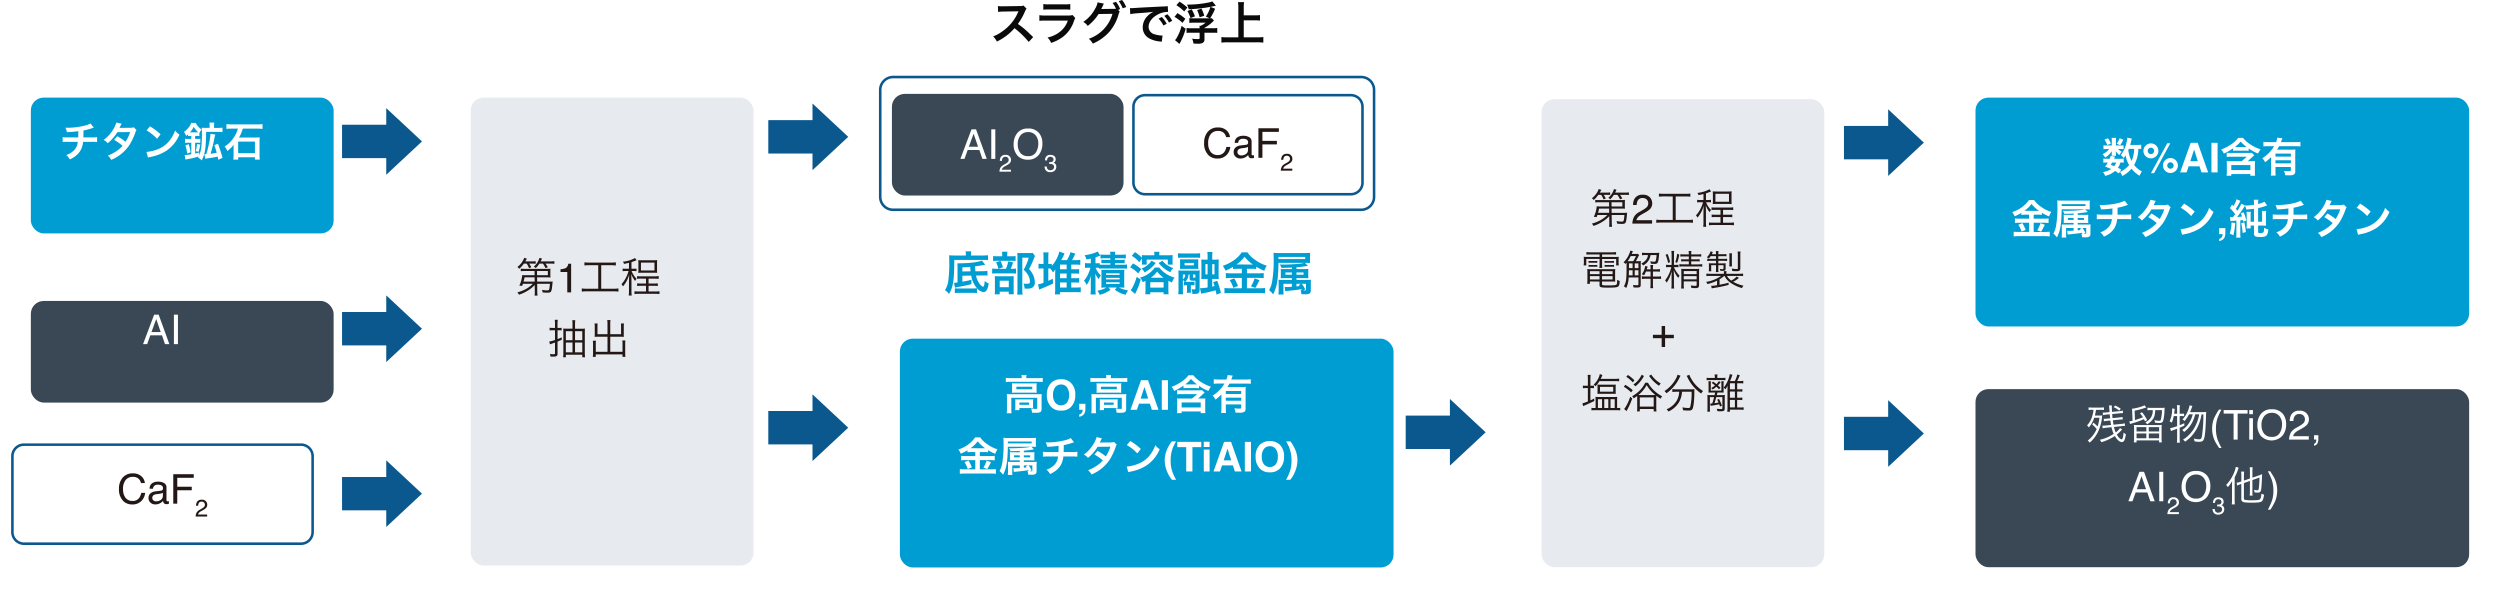
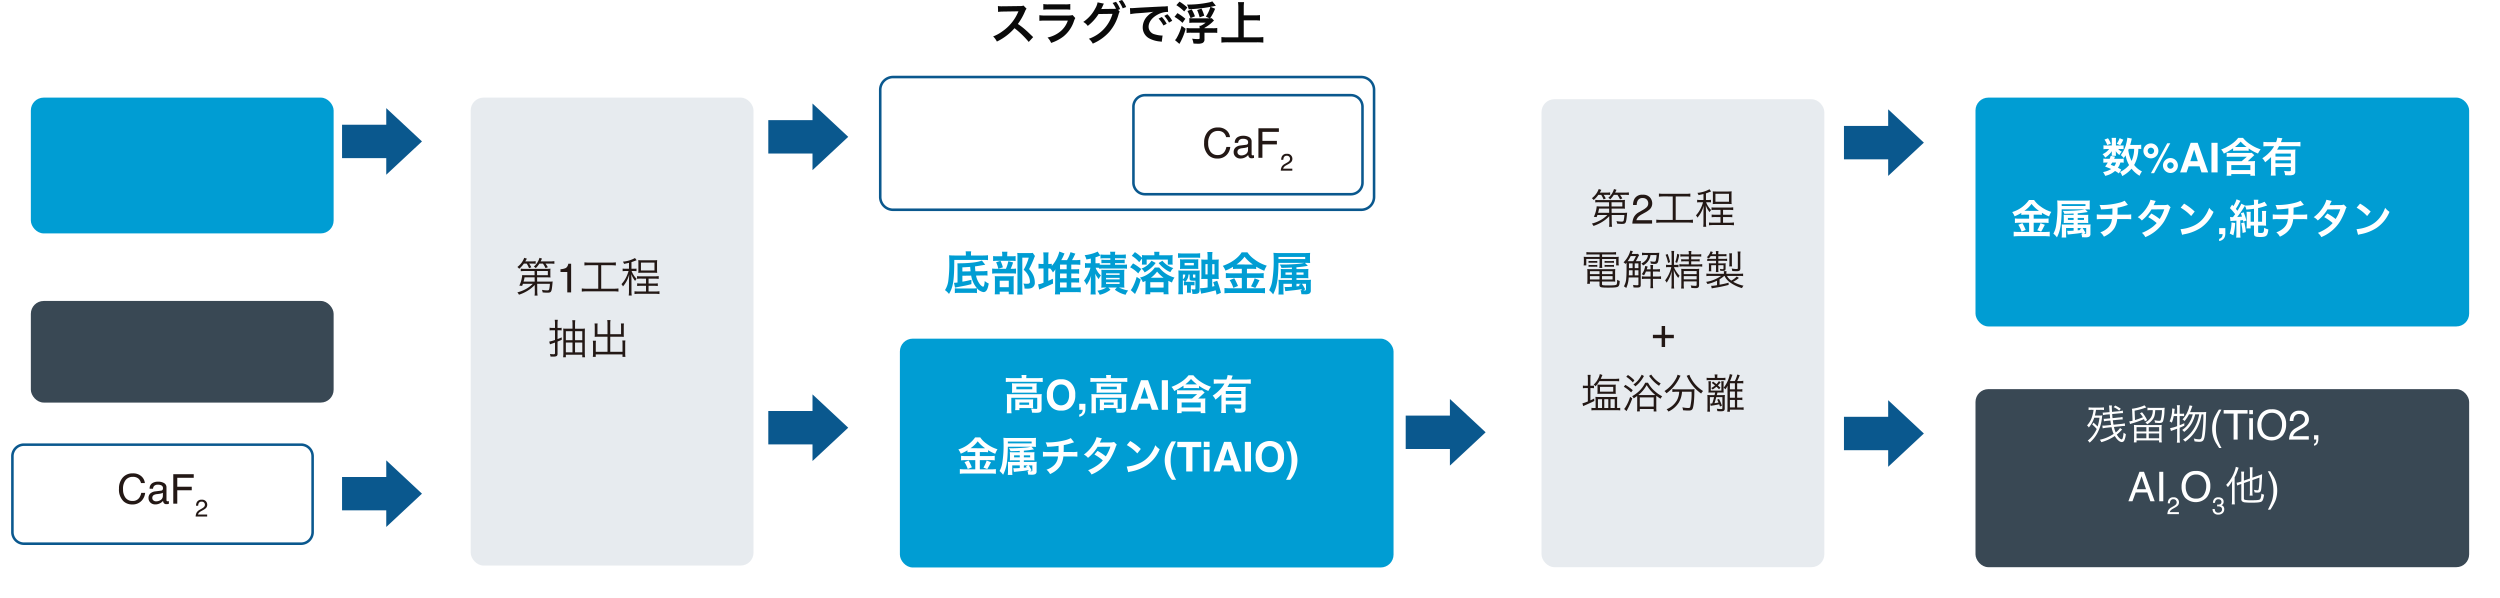
<svg xmlns="http://www.w3.org/2000/svg" width="972.336" height="232.714" viewBox="0 0 972.336 232.714">
  <defs>
    <filter id="長方形_10953" x="756.336" y="25.962" width="216" height="113" filterUnits="userSpaceOnUse">
      <feOffset dx="8" dy="8" input="SourceAlpha" />
      <feGaussianBlur stdDeviation="4" result="blur" />
      <feFlood flood-color="#265776" flood-opacity="0.129" />
      <feComposite operator="in" in2="blur" />
      <feComposite in="SourceGraphic" />
    </filter>
    <filter id="長方形_10941" x="0" y="25.962" width="141.764" height="76.817" filterUnits="userSpaceOnUse">
      <feOffset dx="8" dy="8" input="SourceAlpha" />
      <feGaussianBlur stdDeviation="4" result="blur-2" />
      <feFlood flood-color="#265776" flood-opacity="0.129" />
      <feComposite operator="in" in2="blur-2" />
      <feComposite in="SourceGraphic" />
    </filter>
    <filter id="長方形_10942" x="0" y="105.052" width="141.764" height="63.52" filterUnits="userSpaceOnUse">
      <feOffset dx="8" dy="8" input="SourceAlpha" />
      <feGaussianBlur stdDeviation="4" result="blur-3" />
      <feFlood flood-color="#265776" flood-opacity="0.129" />
      <feComposite operator="in" in2="blur-3" />
      <feComposite in="SourceGraphic" />
    </filter>
    <filter id="長方形_10944" x="171.066" y="25.962" width="134" height="206" filterUnits="userSpaceOnUse">
      <feOffset dx="8" dy="8" input="SourceAlpha" />
      <feGaussianBlur stdDeviation="4" result="blur-4" />
      <feFlood flood-color="#265776" flood-opacity="0.129" />
      <feComposite operator="in" in2="blur-4" />
      <feComposite in="SourceGraphic" />
    </filter>
    <filter id="長方形_10945" x="587.551" y="26.595" width="134" height="206" filterUnits="userSpaceOnUse">
      <feOffset dx="8" dy="8" input="SourceAlpha" />
      <feGaussianBlur stdDeviation="4" result="blur-5" />
      <feFlood flood-color="#265776" flood-opacity="0.129" />
      <feComposite operator="in" in2="blur-5" />
      <feComposite in="SourceGraphic" />
    </filter>
    <filter id="長方形_10946" x="338" y="119.714" width="216" height="113" filterUnits="userSpaceOnUse">
      <feOffset dx="8" dy="8" input="SourceAlpha" />
      <feGaussianBlur stdDeviation="4" result="blur-6" />
      <feFlood flood-color="#265776" flood-opacity="0.129" />
      <feComposite operator="in" in2="blur-6" />
      <feComposite in="SourceGraphic" />
    </filter>
    <filter id="長方形_10951" x="756.336" y="139.341" width="216" height="93.254" filterUnits="userSpaceOnUse">
      <feOffset dx="8" dy="8" input="SourceAlpha" />
      <feGaussianBlur stdDeviation="4" result="blur-7" />
      <feFlood flood-color="#265776" flood-opacity="0.129" />
      <feComposite operator="in" in2="blur-7" />
      <feComposite in="SourceGraphic" />
    </filter>
  </defs>
  <g id="グループ_8323" data-name="グループ 8323" transform="translate(-221.832 -2395.286)">
    <rect id="長方形_10952" data-name="長方形 10952" width="192.068" height="51.629" rx="5" transform="translate(564.184 2425.248)" fill="#fff" />
    <path id="長方形_10952_-_アウトライン" data-name="長方形 10952 - アウトライン" d="M5-.5H187.068a5.506,5.506,0,0,1,5.5,5.5V46.629a5.506,5.506,0,0,1-5.5,5.5H5a5.506,5.506,0,0,1-5.5-5.5V5A5.506,5.506,0,0,1,5-.5ZM187.068,51.129a4.505,4.505,0,0,0,4.5-4.5V5a4.505,4.505,0,0,0-4.5-4.5H5A4.505,4.505,0,0,0,.5,5V46.629a4.505,4.505,0,0,0,4.5,4.5Z" transform="translate(564.184 2425.248)" fill="#0a588e" />
    <g transform="matrix(1, 0, 0, 1, 221.83, 2395.29)" filter="url(#長方形_10953)">
      <rect id="長方形_10953-2" data-name="長方形 10953" width="192" height="89" rx="5" transform="translate(760.34 29.96)" fill="#009dd3" />
    </g>
    <g id="グループ_8248" data-name="グループ 8248" transform="translate(-2.543 -2426.438)">
      <path id="合体_42" data-name="合体 42" d="M-16895.43-11449.563l13.893,12.959-13.893,12.958Zm-17.193,19.457v-12.992h17.193v12.992Z" transform="translate(17435.816 16311.544)" fill="#0a588e" />
      <path id="合体_42_-_アウトライン" data-name="合体 42 - アウトライン" d="M-16895.93-11450.714l15.125,14.109-.391.365-14.734,13.743v-7.11h-17.193v-13.992h17.193Zm13.66,14.109-12.66-11.809v23.616Zm-13.66-5.994h-16.193v11.992h16.193Z" transform="translate(17435.816 16311.544)" fill="rgba(0,0,0,0)" />
    </g>
    <g id="グループ_8249" data-name="グループ 8249" transform="translate(-2.543 -2426.438)">
      <path id="合体_41" data-name="合体 41" d="M-16895.43-11449.563l13.893,12.959-13.893,12.958Zm-17.193,19.453v-12.988h17.193v12.988Z" transform="translate(17435.816 16424.674)" fill="#0a588e" />
      <path id="合体_41_-_アウトライン" data-name="合体 41 - アウトライン" d="M-16895.93-11450.714l15.125,14.109-.391.365-14.734,13.743v-7.114h-17.193v-13.988h17.193Zm13.66,14.109-12.66-11.809v23.616Zm-13.66-5.994h-16.193v11.988h16.193Z" transform="translate(17435.816 16424.674)" fill="rgba(0,0,0,0)" />
    </g>
    <g id="グループ_8250" data-name="グループ 8250" transform="translate(-2.543 -2426.438)">
      <path id="合体_40" data-name="合体 40" d="M-16895.43-11449.563l13.893,12.959-13.893,12.958Zm-17.193,19.453v-12.988h17.193v12.988Z" transform="translate(17683.725 16426.465)" fill="#0a588e" />
      <path id="合体_40_-_アウトライン" data-name="合体 40 - アウトライン" d="M-16895.93-11450.714l15.125,14.109-.391.365-14.734,13.743v-7.114h-17.193v-13.988h17.193Zm13.66,14.109-12.66-11.809v23.616Zm-13.66-5.994h-16.193v11.988h16.193Z" transform="translate(17683.725 16426.465)" fill="rgba(0,0,0,0)" />
    </g>
    <g id="グループ_8251" data-name="グループ 8251" transform="translate(-2.543 -2426.438)">
      <path id="合体_39" data-name="合体 39" d="M-16895.43-11449.563l13.889,12.959-13.889,12.958Zm-17.193,19.453v-12.988h17.193v12.988Z" transform="translate(17854.178 16313.801)" fill="#0a588e" />
      <path id="合体_39_-_アウトライン" data-name="合体 39 - アウトライン" d="M-16895.93-11450.714l.842.785,14.279,13.324-.391.365-14.73,13.743v-7.114h-17.193v-13.988h17.193Zm13.656,14.109-12.656-11.809v23.616Zm-13.656-5.994h-16.193v11.988h16.193Z" transform="translate(17854.178 16313.801)" fill="rgba(0,0,0,0)" />
    </g>
    <g id="グループ_8252" data-name="グループ 8252" transform="translate(-2.543 -2426.438)">
      <path id="合体_38" data-name="合体 38" d="M-16895.43-11449.563l13.889,12.959-13.889,12.958Zm-17.193,19.453v-12.988h17.193v12.988Z" transform="translate(17854.178 16426.932)" fill="#0a588e" />
      <path id="合体_38_-_アウトライン" data-name="合体 38 - アウトライン" d="M-16895.93-11450.714l.842.785,14.279,13.324-.391.365-14.73,13.743v-7.114h-17.193v-13.988h17.193Zm13.656,14.109-12.656-11.809v23.616Zm-13.656-5.994h-16.193v11.988h16.193Z" transform="translate(17854.178 16426.932)" fill="rgba(0,0,0,0)" />
    </g>
    <g transform="matrix(1, 0, 0, 1, 221.83, 2395.29)" filter="url(#長方形_10941)">
      <rect id="長方形_10941-2" data-name="長方形 10941" width="117.764" height="52.817" rx="5" transform="translate(4 29.96)" fill="#009dd3" />
    </g>
    <g transform="matrix(1, 0, 0, 1, 221.83, 2395.29)" filter="url(#長方形_10942)">
      <rect id="長方形_10942-2" data-name="長方形 10942" width="117.764" height="39.52" rx="5" transform="translate(4 109.05)" fill="#394854" />
    </g>
    <rect id="長方形_10943" data-name="長方形 10943" width="117.764" height="39.52" rx="5" transform="translate(226.156 2567.729)" fill="#fff" />
    <path id="長方形_10943_-_アウトライン" data-name="長方形 10943 - アウトライン" d="M5,1A4,4,0,0,0,1,5V34.52a4,4,0,0,0,4,4H112.764a4,4,0,0,0,4-4V5a4,4,0,0,0-4-4H5M5,0H112.764a5,5,0,0,1,5,5V34.52a5,5,0,0,1-5,5H5a5,5,0,0,1-5-5V5A5,5,0,0,1,5,0Z" transform="translate(226.156 2567.729)" fill="#0a588e" />
    <g transform="matrix(1, 0, 0, 1, 221.83, 2395.29)" filter="url(#長方形_10944)">
      <rect id="長方形_10944-2" data-name="長方形 10944" width="110" height="182" rx="5" transform="translate(175.07 29.96)" fill="#e7ebef" />
    </g>
    <g transform="matrix(1, 0, 0, 1, 221.83, 2395.29)" filter="url(#長方形_10945)">
      <rect id="長方形_10945-2" data-name="長方形 10945" width="110" height="182" rx="5" transform="translate(591.55 30.59)" fill="#e7ebef" />
    </g>
    <g transform="matrix(1, 0, 0, 1, 221.83, 2395.29)" filter="url(#長方形_10946)">
      <rect id="長方形_10946-2" data-name="長方形 10946" width="192" height="89" rx="5" transform="translate(342 123.71)" fill="#009dd3" />
    </g>
    <g id="グループ_8253" data-name="グループ 8253" transform="translate(-2.543 -2426.438)">
      <path id="合体_37" data-name="合体 37" d="M-16895.43-11449.563l13.893,12.959-13.893,12.958Zm-17.193,19.453v-12.988h17.193v12.988Z" transform="translate(17270.033 16313.334)" fill="#0a588e" />
      <path id="合体_37_-_アウトライン" data-name="合体 37 - アウトライン" d="M-16895.93-11450.714l15.125,14.109-.391.365-14.734,13.743v-7.114h-17.193v-13.988h17.193Zm13.66,14.109-12.66-11.809v23.616Zm-13.66-5.994h-16.193v11.988h16.193Z" transform="translate(17270.033 16313.334)" fill="rgba(0,0,0,0)" />
    </g>
    <g id="グループ_8254" data-name="グループ 8254" transform="translate(-2.543 -2353.59)">
-       <path id="合体_37-2" data-name="合体 37" d="M-16895.43-11449.563l13.893,12.959-13.893,12.958Zm-17.193,19.453v-12.988h17.193v12.988Z" transform="translate(17270.033 16313.334)" fill="#0a588e" />
      <path id="合体_37_-_アウトライン-2" data-name="合体 37 - アウトライン" d="M-16895.93-11450.714l15.125,14.109-.391.365-14.734,13.743v-7.114h-17.193v-13.988h17.193Zm13.66,14.109-12.66-11.809v23.616Zm-13.66-5.994h-16.193v11.988h16.193Z" transform="translate(17270.033 16313.334)" fill="rgba(0,0,0,0)" />
    </g>
    <g id="グループ_8255" data-name="グループ 8255" transform="translate(-2.543 -2289.44)">
      <path id="合体_37-3" data-name="合体 37" d="M-16895.43-11449.563l13.893,12.959-13.893,12.958Zm-17.193,19.453v-12.988h17.193v12.988Z" transform="translate(17270.033 16313.334)" fill="#0a588e" />
-       <path id="合体_37_-_アウトライン-3" data-name="合体 37 - アウトライン" d="M-16895.93-11450.714l15.125,14.109-.391.365-14.734,13.743v-7.114h-17.193v-13.988h17.193Zm13.66,14.109-12.66-11.809v23.616Zm-13.66-5.994h-16.193v11.988h16.193Z" transform="translate(17270.033 16313.334)" fill="rgba(0,0,0,0)" />
+       <path id="合体_37_-_アウトライン-3" data-name="合体 37 - アウトライン" d="M-16895.93-11450.714l15.125,14.109-.391.365-14.734,13.743v-7.114h-17.193v-13.988h17.193Zm13.66,14.109-12.66-11.809v23.616m-13.66-5.994h-16.193v11.988h16.193Z" transform="translate(17270.033 16313.334)" fill="rgba(0,0,0,0)" />
    </g>
-     <rect id="長方形_10949" data-name="長方形 10949" width="90.086" height="39.52" rx="5" transform="translate(568.73 2431.805)" fill="#394854" />
    <rect id="長方形_10950" data-name="長方形 10950" width="90.086" height="39.52" rx="5" transform="translate(662.164 2431.805)" fill="#fff" />
    <path id="長方形_10950_-_アウトライン" data-name="長方形 10950 - アウトライン" d="M5,1A4,4,0,0,0,1,5V34.52a4,4,0,0,0,4,4H85.086a4,4,0,0,0,4-4V5a4,4,0,0,0-4-4H5M5,0H85.086a5,5,0,0,1,5,5V34.52a5,5,0,0,1-5,5H5a5,5,0,0,1-5-5V5A5,5,0,0,1,5,0Z" transform="translate(662.164 2431.805)" fill="#0a588e" />
    <g transform="matrix(1, 0, 0, 1, 221.83, 2395.29)" filter="url(#長方形_10951)">
      <rect id="長方形_10951-2" data-name="長方形 10951" width="192" height="69.254" rx="5" transform="translate(760.34 143.34)" fill="#394854" />
    </g>
    <path id="パス_38728" data-name="パス 38728" d="M20.3.211a4.7,4.7,0,0,1,3.383,1.148,4.056,4.056,0,0,1,1.336,2.609H23.5a3.154,3.154,0,0,0-1.027-1.758,3.256,3.256,0,0,0-2.16-.648,3.464,3.464,0,0,0-2.738,1.191,5.431,5.431,0,0,0-1.043,3.652,5.3,5.3,0,0,0,.941,3.27,3.289,3.289,0,0,0,2.809,1.254A2.967,2.967,0,0,0,22.9,9.609a5.021,5.021,0,0,0,.711-1.828h1.516a5.179,5.179,0,0,1-1.344,3.039A4.781,4.781,0,0,1,20.1,12.3a4.867,4.867,0,0,1-3.359-1.211,6.31,6.31,0,0,1-1.789-4.945,6.317,6.317,0,0,1,1.344-4.164A4.908,4.908,0,0,1,20.3.211ZM27.91,9.773a1.158,1.158,0,0,0,.445.961,1.651,1.651,0,0,0,1.055.352,3.207,3.207,0,0,0,1.438-.344,1.935,1.935,0,0,0,1.172-1.867V7.742a2.406,2.406,0,0,1-.664.273,5.659,5.659,0,0,1-.8.156l-.852.109a3.257,3.257,0,0,0-1.148.32A1.248,1.248,0,0,0,27.91,9.773ZM31.316,6.93a.764.764,0,0,0,.648-.406,1.236,1.236,0,0,0,.094-.539,1.142,1.142,0,0,0-.512-1.043,2.745,2.745,0,0,0-1.465-.324,1.861,1.861,0,0,0-1.562.594,1.953,1.953,0,0,0-.336.977H26.87a2.416,2.416,0,0,1,1-2.152,4.122,4.122,0,0,1,2.238-.605,4.554,4.554,0,0,1,2.4.563,1.908,1.908,0,0,1,.914,1.75v4.82a.617.617,0,0,0,.09.352.433.433,0,0,0,.379.133q.094,0,.211-.012t.25-.035v1.039a3.917,3.917,0,0,1-.5.117,3.654,3.654,0,0,1-.469.023,1.157,1.157,0,0,1-1.055-.516,1.99,1.99,0,0,1-.242-.773,3.578,3.578,0,0,1-1.234.977,3.818,3.818,0,0,1-1.773.414,2.637,2.637,0,0,1-1.9-.707,2.349,2.349,0,0,1-.738-1.77A2.279,2.279,0,0,1,27.167,8a3.457,3.457,0,0,1,1.906-.789ZM36.066.523h7.961V1.93H37.62V5.414h5.633V6.781H37.62V12H36.066ZM44.764,17a3.806,3.806,0,0,1,.349-1.467A2.822,2.822,0,0,1,46.295,14.4l.875-.506a4.119,4.119,0,0,0,.825-.583,1.274,1.274,0,0,0,.032-1.77,1.246,1.246,0,0,0-.911-.335,1.191,1.191,0,0,0-1.167.638,2.284,2.284,0,0,0-.191.948h-.834a2.929,2.929,0,0,1,.314-1.39,1.973,1.973,0,0,1,1.882-.948,1.936,1.936,0,0,1,2.155,1.955,1.834,1.834,0,0,1-.551,1.34,5.4,5.4,0,0,1-1.144.784l-.624.346a4.044,4.044,0,0,0-.7.469,1.71,1.71,0,0,0-.574.88h3.564V17Z" transform="translate(253.158 2579.188)" fill="#231815" />
    <path id="パス_38729" data-name="パス 38729" d="M25.226,13.488v.464a6.479,6.479,0,0,1-.1,1.3h1.184a11.381,11.381,0,0,1-.128-1.76l-.032-2.832H31.1a15.209,15.209,0,0,1-.256,2.064c-.112.4-.272.5-.816.5a10.776,10.776,0,0,1-2.016-.208,4.4,4.4,0,0,1,.272,1.008c.672.064,1.216.1,1.76.1,1.632,0,1.744-.192,2.064-3.728a4.28,4.28,0,0,1,.08-.64,9.046,9.046,0,0,1-1.312.064H26.138L26.122,8.16H29.85c.656,0,1.072.016,1.488.048a6.93,6.93,0,0,1-.064-1.1V5.792a5.675,5.675,0,0,1,.064-1.008,11.371,11.371,0,0,1-1.488.064H21.322a8.963,8.963,0,0,1-1.552-.08V5.776a11.39,11.39,0,0,1,1.552-.08H25.13l.016,1.632H21.834a10.009,10.009,0,0,1-1.5-.064,12.061,12.061,0,0,1-1.12,4.112l1.1.1c.144-.384.192-.512.288-.816h3.872A11.848,11.848,0,0,1,21.562,12.8a13.986,13.986,0,0,1-3.12,1.2,3.847,3.847,0,0,1,.624.912,15.335,15.335,0,0,0,3.264-1.488,12.723,12.723,0,0,0,2.864-2.3Zm.88-6.16L26.09,5.7H30.3V7.328Zm-.944.832.016,1.648h-4.32a12.44,12.44,0,0,0,.384-1.648ZM22.074,2.816a9.223,9.223,0,0,1,.912,1.776l.88-.352a9.782,9.782,0,0,0-.848-1.424h1.088a12.274,12.274,0,0,1,1.456.064V1.856a9.474,9.474,0,0,1-1.584.1H21.514c.288-.464.368-.592.624-1.072L21.114.56a7.8,7.8,0,0,1-2.672,3.568,2.934,2.934,0,0,1,.7.7A10,10,0,0,0,20.97,2.816Zm6.32,0A11.933,11.933,0,0,1,29.4,4.576l.9-.368a14.85,14.85,0,0,0-.9-1.392h1.76a12.978,12.978,0,0,1,1.68.08V1.856a12.137,12.137,0,0,1-1.7.1H27.482c.288-.56.352-.672.544-1.1L27.05.56a7.15,7.15,0,0,1-2.208,3.424,2.739,2.739,0,0,1,.752.592A10.145,10.145,0,0,0,27,2.816Zm6.827,3.262V5a5.729,5.729,0,0,0,2.125-.5,2.445,2.445,0,0,0,.9-1.645h1.109V14h-1.5V6.078ZM49.9,3.44v9.136H45.389a12.032,12.032,0,0,1-1.888-.112v1.248a12.354,12.354,0,0,1,1.872-.112H55.885a11.943,11.943,0,0,1,1.872.112V12.464a11.943,11.943,0,0,1-1.872.112H51.053V3.44h3.856a15.421,15.421,0,0,1,1.84.1V2.32a14.264,14.264,0,0,1-1.856.1H46.381a13.927,13.927,0,0,1-1.856-.1V3.536a15.233,15.233,0,0,1,1.84-.1ZM61.853,4.816H60.637a6.669,6.669,0,0,1-1.248-.08v1.04A6.716,6.716,0,0,1,60.6,5.7h1.088a12.934,12.934,0,0,1-.88,2.32A10.344,10.344,0,0,1,58.925,10.8a3.26,3.26,0,0,1,.592.88,11.249,11.249,0,0,0,2.416-4.64c-.032.64-.08,2.128-.08,2.5v3.872a13.075,13.075,0,0,1-.1,1.824h1.168a12.414,12.414,0,0,1-.1-1.84V9.2c0-.352-.048-1.744-.08-2.336a8.983,8.983,0,0,0,1.5,2.688,3.806,3.806,0,0,1,.592-.816A8.567,8.567,0,0,1,62.877,5.7h.832a6.879,6.879,0,0,1,1.072.064V4.752a6.049,6.049,0,0,1-1.056.064h-.9V2.24c.416-.128,1.088-.384,2-.752L64.189.64a11.5,11.5,0,0,1-4.7,1.408,3.258,3.258,0,0,1,.448.88c.928-.192,1.248-.256,1.92-.432Zm6.624,3.84v1.9H66.685a10.554,10.554,0,0,1-1.648-.08v1.056a11.471,11.471,0,0,1,1.648-.08h1.792v2.192H65.741A11.74,11.74,0,0,1,64,13.568v1.088a13.76,13.76,0,0,1,1.744-.1h6.224a13.76,13.76,0,0,1,1.744.1v-1.1a12.9,12.9,0,0,1-1.744.1h-2.5V11.456H71.4a11.445,11.445,0,0,1,1.664.08V10.48a10.918,10.918,0,0,1-1.664.08H69.469v-1.9h2.24a13.054,13.054,0,0,1,1.712.1V7.664a12.717,12.717,0,0,1-1.712.1H66.573a10.129,10.129,0,0,1-1.584-.08V8.736a10.432,10.432,0,0,1,1.552-.08ZM65.517,5.1a9.777,9.777,0,0,1-.064,1.312c.448-.032.864-.048,1.456-.048h4.448c.64,0,1.024.016,1.472.048a9.128,9.128,0,0,1-.064-1.344V2.752a9.519,9.519,0,0,1,.064-1.3A11.528,11.528,0,0,1,71.4,1.52H66.893a12.154,12.154,0,0,1-1.44-.064,10.138,10.138,0,0,1,.064,1.3Zm.992-2.688h5.264V5.488H66.509ZM33.083,27.84H32.2a7.347,7.347,0,0,1-1.216-.1V28.8a8.8,8.8,0,0,1,1.184-.064h.912v3.776a11.892,11.892,0,0,1-2.24.624l.288,1.088c.224-.1.288-.112.512-.192.24-.1.24-.1.48-.176.32-.112.528-.176.96-.336v4.112c0,.336-.128.432-.592.432a9.321,9.321,0,0,1-1.392-.112,2.529,2.529,0,0,1,.208,1.008c.688.032.816.032.992.032,1.392,0,1.776-.24,1.776-1.12V33.136c.688-.272.944-.384,1.648-.72l-.048-.928a14.865,14.865,0,0,1-1.6.672V28.736h.512a6.879,6.879,0,0,1,1.072.064V27.76a4.934,4.934,0,0,1-1.088.08h-.5V26.256a8.953,8.953,0,0,1,.112-1.584H32.971a9.345,9.345,0,0,1,.112,1.616Zm7.792.288V26.4a11.2,11.2,0,0,1,.1-1.584H39.787a9.385,9.385,0,0,1,.1,1.568v1.744H37.755a11.85,11.85,0,0,1-1.488-.064,11.005,11.005,0,0,1,.064,1.52V37.52a13.582,13.582,0,0,1-.1,1.712h1.072v-.976h6.384v.976h1.088a13.76,13.76,0,0,1-.1-1.744v-7.9l.016-.7v-.3a4.4,4.4,0,0,1,.032-.528,8.342,8.342,0,0,1-1.488.08Zm0,9.2V33.5h2.816v3.824Zm0-4.736v-3.5h2.816v3.5Zm-.992-3.5v3.5H37.307v-3.5Zm0,4.416v3.824H37.307V33.5ZM53.5,30.272H49.6V27.264a8.214,8.214,0,0,1,.064-1.184h-1.2a11.341,11.341,0,0,1,.08,1.232V30.48c0,.272-.016.512-.032.816.336-.016.7-.032.992-.032h4V37.12h-4.56V34.16a8.042,8.042,0,0,1,.08-1.36H47.8a8.884,8.884,0,0,1,.08,1.424v3.52a8.41,8.41,0,0,1-.1,1.344h1.152v-.96h10.4v.96h1.152a8,8,0,0,1-.1-1.344V34.128a8.884,8.884,0,0,1,.08-1.424H59.259a8.485,8.485,0,0,1,.08,1.376v3.04H54.571V31.264h4.3c.3,0,.672.016.992.032-.016-.272-.032-.5-.032-.816V27.3a7.891,7.891,0,0,1,.08-1.216h-1.2a8.709,8.709,0,0,1,.064,1.168v3.024H54.571V26.224a7.26,7.26,0,0,1,.112-1.456h-1.3a6.471,6.471,0,0,1,.112,1.456Z" transform="translate(404.609 2495)" fill="#231815" />
-     <path id="パス_38727" data-name="パス 38727" d="M31.5,7.3l-1.742-5.07L27.911,7.3ZM28.95.523h1.758L34.872,12h-1.7L32,8.563H27.466L26.224,12H24.63Zm7.688,0h1.57V12h-1.57Z" transform="translate(252.834 2517.141)" fill="#fff" />
-     <path id="パス_38726" data-name="パス 38726" d="M17.2,1.008a8.414,8.414,0,0,1-1.936.752,27.62,27.62,0,0,1-6.848.928c-.24,0-.5,0-.992-.032a6.715,6.715,0,0,1,.592,1.728,35.8,35.8,0,0,0,4.432-.368c0,1.12,0,1.744-.032,2.416h-4.1A9.919,9.919,0,0,1,6.371,6.32V8.24a14.62,14.62,0,0,1,1.92-.08h3.952a9.205,9.205,0,0,1-.176,1.072,5.106,5.106,0,0,1-1.84,2.72A7.379,7.379,0,0,1,7.747,13.3a5.183,5.183,0,0,1,1.392,1.7,9.976,9.976,0,0,0,1.488-.8,8.274,8.274,0,0,0,2.608-2.544A8.388,8.388,0,0,0,14.307,8.16h3.536a14.62,14.62,0,0,1,1.92.08V6.32a9.919,9.919,0,0,1-1.952.112H14.419c.032-.544.032-.544.048-2.7a19.789,19.789,0,0,0,2.672-.656c1.152-.384,1.152-.384,1.344-.432Zm16.816,1.5a4.2,4.2,0,0,1-1.408.192c-3.9.032-3.9.032-4.16.064A7.973,7.973,0,0,0,28.835,2a8.431,8.431,0,0,1,.48-.9L27.235.64a9.754,9.754,0,0,1-.928,2.224,13.755,13.755,0,0,1-4.016,4.56,5.079,5.079,0,0,1,1.6,1.28,16.553,16.553,0,0,0,3.744-4.3l4.976-.048a15.287,15.287,0,0,1-1.792,3.776A20.826,20.826,0,0,0,27.6,5.984L26.387,7.408A18.113,18.113,0,0,1,29.667,9.7a11.615,11.615,0,0,1-2.624,2.224,16.125,16.125,0,0,1-3.12,1.6,5.078,5.078,0,0,1,1.328,1.648,15.623,15.623,0,0,0,7.3-6.112,26.836,26.836,0,0,0,2.048-4.4,2.866,2.866,0,0,1,.5-1.072ZM39,3.728a16.8,16.8,0,0,1,4.08,3.248l1.376-1.744a22.661,22.661,0,0,0-4.128-3.088Zm.56,10.56a5.664,5.664,0,0,1,1.056-.272,17.282,17.282,0,0,0,6.1-2.4,14.042,14.042,0,0,0,5.072-6.272,6.9,6.9,0,0,1-1.7-1.568,13.36,13.36,0,0,1-1.632,3.2A10.69,10.69,0,0,1,43.7,10.9a15.246,15.246,0,0,1-4.736,1.184Zm28.992.128A57.127,57.127,0,0,0,66.771,8.9l-1.408.528c.5,1.456.672,2.016.928,2.992-.784.16-.944.176-2.4.368.5-1.584.9-3.136,1.216-4.608a26.05,26.05,0,0,1,.64-2.848L63.859,5.04a26.8,26.8,0,0,1-.672,4.272c-.352,1.568-.56,2.368-.944,3.632-.208.016-.336.016-.48.016-.032,0-.048,0-.256-.016l.3,1.808a2.843,2.843,0,0,1,.448-.08c.128-.032.336-.064.64-.112,1.12-.16,1.2-.16,1.984-.3s1.088-.192,1.776-.352c.112.512.128.608.256,1.232ZM56.4,5.872V7.04h-.88a10.536,10.536,0,0,1-1.568-.08V8.592a11.351,11.351,0,0,1,1.568-.08h.88v4.48a19.554,19.554,0,0,1-2.576.3l.272,1.76c.288-.064.4-.08.768-.144a31.6,31.6,0,0,0,4.384-1.04c-.112.176-.144.24-.256.416a6.158,6.158,0,0,1,1.472,1.088c1.3-2.544,1.664-4.992,1.7-11.088h4.72c.48,0,1.072.032,1.648.08V2.64a10.977,10.977,0,0,1-1.6.1h-1.68V1.9a8.322,8.322,0,0,1,.08-1.232h-1.9a7.134,7.134,0,0,1,.1,1.232v.832H61.955a9.869,9.869,0,0,1-1.5-.08,16.226,16.226,0,0,1,.08,1.9c0,4.8-.256,6.928-1.056,8.864V12.3c-.8.224-1.072.288-1.584.4V8.512h.672a7.416,7.416,0,0,1,1.328.08V6.96a6.992,6.992,0,0,1-1.328.08h-.672V5.872h.672a7.706,7.706,0,0,1,.976.048V4.768a6.883,6.883,0,0,1,.88-1.408A6.276,6.276,0,0,1,58.131.816H56.387a7.8,7.8,0,0,1-2.832,3.472,9.392,9.392,0,0,1,.864,1.584c.3-.256.32-.256.7-.624v.688a6.328,6.328,0,0,1,.992-.064Zm-.5-1.408a8.136,8.136,0,0,0,1.44-2.144,9.1,9.1,0,0,0,1.744,2.144H55.907Zm.224,7.792A17.44,17.44,0,0,0,55.4,9.088l-1.312.384a14.51,14.51,0,0,1,.688,3.216Zm3.1-.224A17.038,17.038,0,0,0,59.891,9.2l-1.28-.192a10.42,10.42,0,0,1-.512,2.768Zm15.3-9.008a11.181,11.181,0,0,1-1.44,3.216A11.519,11.519,0,0,1,69.347,10a5.7,5.7,0,0,1,1.088,1.744,14.033,14.033,0,0,0,2.448-2.416c-.016.24-.032.576-.032.992v2.9a16.238,16.238,0,0,1-.112,1.84h1.9v-.9h6.5v.912h1.9a17.129,17.129,0,0,1-.1-1.856V8.048c0-.432.032-1.168.064-1.648a12.759,12.759,0,0,1-1.648.08h-6.4a12.622,12.622,0,0,0,1.456-3.456H82a15.59,15.59,0,0,1,2.1.112V1.264a14.774,14.774,0,0,1-2.112.112H72.211a14.12,14.12,0,0,1-2.144-.112V3.136a2.191,2.191,0,0,1,.256-.032c.16-.032.272-.032.3-.048.176-.016.176-.016,1.6-.032Zm.1,5.056h6.528v4.48H74.627Z" transform="translate(239.834 2442.291)" fill="#fff" />
    <path id="パス_38733" data-name="パス 38733" d="M51.718,1.68H47.286a13.07,13.07,0,0,1-1.744-.1V3.2a12.314,12.314,0,0,1,1.648-.08H58.23a12.424,12.424,0,0,1,1.664.08V1.584a12.37,12.37,0,0,1-1.68.1h-4.72V1.472a5.087,5.087,0,0,1,.1-.992H51.622a5.015,5.015,0,0,1,.1,1.008ZM47.974,6.224a11.4,11.4,0,0,1-.048,1.184,13.72,13.72,0,0,1,1.5-.064h6.624a12.473,12.473,0,0,1,1.5.064,10.977,10.977,0,0,1-.048-1.184V4.848c0-.512.016-.752.048-1.168a11.864,11.864,0,0,1-1.424.064H49.478a13.731,13.731,0,0,1-1.552-.064c.032.384.048.656.048,1.168ZM49.638,5.04H55.83v.976H49.638ZM45.99,13.6a11.614,11.614,0,0,1-.1,1.76h1.888a10.93,10.93,0,0,1-.1-1.76V9.344h10.08v3.984c0,.256-.08.336-.384.336-.448,0-1.136-.048-2.016-.144a3.638,3.638,0,0,1,.352,1.6c.256,0,.256,0,.512.016.512.032.592.032.928.032,1.12,0,1.6-.1,1.92-.384.3-.272.384-.576.384-1.376V9.328a13.434,13.434,0,0,1,.064-1.44,12.818,12.818,0,0,1-1.568.064H47.59c-.688,0-1.152-.016-1.664-.064a14.144,14.144,0,0,1,.064,1.456Zm10.144-2.656a8.578,8.578,0,0,1,.048-1.024c-.48.032-.7.048-1.312.048H50.486c-.592,0-.928-.016-1.3-.048a9.583,9.583,0,0,1,.048,1.056v1.856a8.39,8.39,0,0,1-.064,1.3h1.648v-.8h4.032c.432,0,1.024.016,1.328.048a9.5,9.5,0,0,1-.048-1.072Zm-5.312.24H54.6v.88H50.822ZM67.038,14.32a5.021,5.021,0,0,1-3.773-1.344,6.212,6.212,0,0,1-1.75-4.75,6.09,6.09,0,0,1,1.75-4.75,5.021,5.021,0,0,1,3.773-1.344,5.021,5.021,0,0,1,3.773,1.344,6.105,6.105,0,0,1,1.742,4.75,6.228,6.228,0,0,1-1.742,4.75A5.021,5.021,0,0,1,67.038,14.32Zm2.273-3.094a4.729,4.729,0,0,0,.836-3,4.716,4.716,0,0,0-.84-3,2.745,2.745,0,0,0-2.27-1.059,2.781,2.781,0,0,0-2.281,1.055,4.667,4.667,0,0,0-.852,3,4.667,4.667,0,0,0,.852,3,2.986,2.986,0,0,0,4.555,0Zm7.047,3.57a2.255,2.255,0,0,1-.523,1,2.7,2.7,0,0,1-.973.684,2.518,2.518,0,0,1-.77.23v-.859a1.746,1.746,0,0,0,.988-.625A2.306,2.306,0,0,0,75.444,14H74.093V11.672H76.5v2.016A4.692,4.692,0,0,1,76.359,14.8ZM84.608,1.68H80.176a13.07,13.07,0,0,1-1.744-.1V3.2a12.314,12.314,0,0,1,1.648-.08H91.12a12.424,12.424,0,0,1,1.664.08V1.584a12.37,12.37,0,0,1-1.68.1h-4.72V1.472a5.087,5.087,0,0,1,.1-.992H84.512a5.014,5.014,0,0,1,.1,1.008ZM80.864,6.224a11.394,11.394,0,0,1-.048,1.184,13.72,13.72,0,0,1,1.5-.064h6.624a12.473,12.473,0,0,1,1.5.064A10.978,10.978,0,0,1,90.4,6.224V4.848c0-.512.016-.752.048-1.168a11.864,11.864,0,0,1-1.424.064H82.368a13.731,13.731,0,0,1-1.552-.064c.032.384.048.656.048,1.168ZM82.528,5.04H88.72v.976H82.528ZM78.88,13.6a11.613,11.613,0,0,1-.1,1.76h1.888a10.929,10.929,0,0,1-.1-1.76V9.344h10.08v3.984c0,.256-.08.336-.384.336-.448,0-1.136-.048-2.016-.144a3.638,3.638,0,0,1,.352,1.6c.256,0,.256,0,.512.016.512.032.592.032.928.032,1.12,0,1.6-.1,1.92-.384.3-.272.384-.576.384-1.376V9.328a13.433,13.433,0,0,1,.064-1.44,12.818,12.818,0,0,1-1.568.064H80.48c-.688,0-1.152-.016-1.664-.064a14.143,14.143,0,0,1,.064,1.456Zm10.144-2.656a8.577,8.577,0,0,1,.048-1.024c-.48.032-.7.048-1.312.048H83.376c-.592,0-.928-.016-1.3-.048a9.581,9.581,0,0,1,.048,1.056v1.856a8.389,8.389,0,0,1-.064,1.3h1.648v-.8h4.032c.432,0,1.024.016,1.328.048a9.5,9.5,0,0,1-.048-1.072Zm-5.312.24h3.776v.88H83.712Zm17.865.449H97.335L96.538,14H94.023L98.132,2.484h2.719L104.929,14h-2.609Zm-.672-1.984L99.468,5.117,97.984,9.648Zm5.3-7.164h2.391V14H106.2Zm8.438,3.132a11.691,11.691,0,0,1,1.376-.064h3.328a10.955,10.955,0,0,1,1.344.064V4.688a17.111,17.111,0,0,0,3.632,1.984,7.3,7.3,0,0,1,1.024-1.632,15.575,15.575,0,0,1-3.888-1.856A11.555,11.555,0,0,1,118.48.576h-1.872a11.344,11.344,0,0,1-2.592,2.416A17.982,17.982,0,0,1,109.968,5.1a4.9,4.9,0,0,1,1.056,1.584,22.923,22.923,0,0,0,3.616-2.064Zm1.312-1.5c-.224,0-.336,0-.592-.016a14.239,14.239,0,0,0,2.208-2.08,16.184,16.184,0,0,0,2.3,2.1h-3.92Zm4.4,5.52,1.9-1.776c.4-.368.608-.56.608-.576l-.992-.912a9.441,9.441,0,0,1-1.408.064h-7.088a6.587,6.587,0,0,1-1.232-.08V7.984a10.461,10.461,0,0,1,1.536-.08h6.3l-2.016,1.728h-4.544a10.571,10.571,0,0,1-1.312-.064,9.253,9.253,0,0,1,.08,1.248V13.9a9.356,9.356,0,0,1-.1,1.392h1.824v-.64h7.424v.64h1.84a8.888,8.888,0,0,1-.08-1.36V10.88a10.738,10.738,0,0,1,.064-1.312,9.01,9.01,0,0,1-1.264.064Zm-6.432,1.52h7.424V13.1H113.92Zm15.472,2.08a17.894,17.894,0,0,1-.1,2.016h1.888c-.048-.576-.08-1.136-.08-2v-1.36h5.984V13.1c0,.384-.1.448-.8.448a13.941,13.941,0,0,1-1.856-.144,5.082,5.082,0,0,1,.416,1.68c.8.032,1.1.048,1.472.048a4.249,4.249,0,0,0,1.872-.256,1.374,1.374,0,0,0,.608-1.3V6.912c0-.816.016-1.328.064-1.824a14.852,14.852,0,0,1-1.664.064h-5.472c.3-.5.5-.816.784-1.344h6.432a15.429,15.429,0,0,1,1.872.1V2.128a15.065,15.065,0,0,1-1.872.1h-5.712c.128-.336.16-.416.224-.608a7.232,7.232,0,0,1,.352-.9l-2-.224a7,7,0,0,1-.464,1.728h-3.008a16.105,16.105,0,0,1-1.92-.1V3.9a15.816,15.816,0,0,1,1.9-.1h2.256a10.611,10.611,0,0,1-1.9,2.512,14.36,14.36,0,0,1-2.688,2.192,4.754,4.754,0,0,1,1.088,1.552,16.788,16.788,0,0,0,2.32-2.016Zm7.7-3.952v1.184H131.1V9.28Zm0-1.424H131.1V6.688h5.984ZM33.659,30.448V32H29.883a11.809,11.809,0,0,1-1.744-.1V33.68a13.145,13.145,0,0,1,1.728-.1h3.792v3.584H29.643a17.288,17.288,0,0,1-1.984-.1v1.84a15.776,15.776,0,0,1,1.984-.112H39.755a14.758,14.758,0,0,1,1.92.112v-1.84a14.988,14.988,0,0,1-1.888.1H35.435V33.584h4.032a12.677,12.677,0,0,1,1.76.1V31.9a11.371,11.371,0,0,1-1.744.1H35.435V30.448h1.632a10.936,10.936,0,0,1,1.568.08v-.816a16.313,16.313,0,0,0,2.8,1.408,8.167,8.167,0,0,1,.864-1.76,13.253,13.253,0,0,1-4.24-2.16A9.464,9.464,0,0,1,35.6,24.736H33.611a12.345,12.345,0,0,1-6.528,4.688,7.109,7.109,0,0,1,.928,1.648,17.267,17.267,0,0,0,2.608-1.312v.768a11.211,11.211,0,0,1,1.568-.08Zm-1.856-1.5a11.288,11.288,0,0,0,2.8-2.688,12.623,12.623,0,0,0,2.88,2.688c-.24.016-.24.016-.384.016l-4.96-.016Zm-2.336,5.424a11.652,11.652,0,0,1,1.264,2.656l1.6-.64a18.543,18.543,0,0,0-1.28-2.656Zm8.624-.624A13.369,13.369,0,0,1,36.827,36.5l1.5.56c.544-.928.608-1.04.656-1.136.592-1.168.592-1.168.8-1.536Zm12.88,2.912c-.848.064-1.248.08-1.7.08a6.56,6.56,0,0,1-.816-.032l.224,1.472a1.714,1.714,0,0,1,.368-.048c3.376-.352,3.6-.368,5.2-.656.08.176.112.24.176.384-.16-.016-.24-.032-.464-.064a5.494,5.494,0,0,1,.288,1.424c.672.032.9.032,1.248.032a3.194,3.194,0,0,0,1.456-.208,1.178,1.178,0,0,0,.56-1.168V35.648a11.2,11.2,0,0,1,.064-1.424,13.157,13.157,0,0,1-1.568.064H52.555v-.624h2.8a9.96,9.96,0,0,1,1.328.048,8.89,8.89,0,0,1-.048-1.072V31.6a9.522,9.522,0,0,1,.048-1.12c-.384.032-.752.048-1.392.048H52.555V29.9a35.733,35.733,0,0,0,3.936-.5l-1.024-1.024c.8,0,1.264.016,1.824.048a9.7,9.7,0,0,1-.064-1.3v-.992a9,9,0,0,1,.064-1.216c-.528.048-1.008.064-1.856.064H46.683a19.023,19.023,0,0,1-2.1-.08,13.4,13.4,0,0,1,.08,1.7,43.467,43.467,0,0,1-.528,8.256,9.449,9.449,0,0,1-1.04,2.96,8.118,8.118,0,0,1,1.392,1.456c1.36-2.752,1.744-5.1,1.84-10.9h8.944a12.65,12.65,0,0,1-1.84.32c-1.264.144-3.824.272-5.472.272-.288,0-.608,0-1.2-.016a3.189,3.189,0,0,1,.576,1.168c1.888-.048,2.432-.064,3.632-.128v.528H48.539a10.161,10.161,0,0,1-1.44-.048c.032.432.048.8.048,1.072V32.64c0,.3,0,.544-.016.656-.016.256-.016.256-.032.416a9.08,9.08,0,0,1,1.312-.048h2.56v.624H47.8c-.8,0-1.056-.016-1.456-.048a12.435,12.435,0,0,1,.048,1.28v2.128a12.39,12.39,0,0,1-.08,1.68h1.792a11.814,11.814,0,0,1-.064-1.44V35.632h2.928Zm1.584-1.024h1.568l-.752.384c.128.176.16.224.272.384-.368.048-.528.064-1.088.128Zm-1.584-3.92v.768H48.747v-.768Zm1.584,0H55v.768H52.555Zm3.3,3.92v1.936c0,.272-.1.352-.416.352-.128,0-.272,0-.512-.016l.656-.352a13.2,13.2,0,0,0-1.136-1.92Zm-9.52-8.56v-.736h9.248v.736Zm24.48-2.064a8.414,8.414,0,0,1-1.936.752,27.62,27.62,0,0,1-6.848.928c-.24,0-.5,0-.992-.032a6.715,6.715,0,0,1,.592,1.728,35.8,35.8,0,0,0,4.432-.368c0,1.12,0,1.744-.032,2.416h-4.1a9.919,9.919,0,0,1-1.952-.112v1.92a14.62,14.62,0,0,1,1.92-.08h3.952a9.2,9.2,0,0,1-.176,1.072,5.106,5.106,0,0,1-1.84,2.72,7.379,7.379,0,0,1-2.48,1.344,5.183,5.183,0,0,1,1.392,1.7,9.976,9.976,0,0,0,1.488-.8,8.274,8.274,0,0,0,2.608-2.544,8.388,8.388,0,0,0,1.072-3.488h3.536a14.62,14.62,0,0,1,1.92.08V30.32a9.919,9.919,0,0,1-1.952.112H68.027c.032-.544.032-.544.048-2.7a19.789,19.789,0,0,0,2.672-.656c1.152-.384,1.152-.384,1.344-.432Zm16.816,1.5a4.2,4.2,0,0,1-1.408.192c-3.9.032-3.9.032-4.16.064A7.972,7.972,0,0,0,82.443,26a8.43,8.43,0,0,1,.48-.9l-2.08-.464a9.754,9.754,0,0,1-.928,2.224,13.755,13.755,0,0,1-4.016,4.56,5.079,5.079,0,0,1,1.6,1.28,16.553,16.553,0,0,0,3.744-4.3l4.976-.048a15.287,15.287,0,0,1-1.792,3.776,20.826,20.826,0,0,0-3.216-2.144L80,31.408a18.113,18.113,0,0,1,3.28,2.288,11.615,11.615,0,0,1-2.624,2.224,16.125,16.125,0,0,1-3.12,1.6,5.078,5.078,0,0,1,1.328,1.648,15.623,15.623,0,0,0,7.3-6.112,26.836,26.836,0,0,0,2.048-4.4,2.866,2.866,0,0,1,.5-1.072ZM92.6,27.728a16.8,16.8,0,0,1,4.08,3.248l1.376-1.744a22.66,22.66,0,0,0-4.128-3.088Zm.56,10.56a5.664,5.664,0,0,1,1.056-.272,17.282,17.282,0,0,0,6.1-2.4,14.042,14.042,0,0,0,5.072-6.272,6.9,6.9,0,0,1-1.7-1.568,13.36,13.36,0,0,1-1.632,3.2,10.69,10.69,0,0,1-4.752,3.92,15.246,15.246,0,0,1-4.736,1.184Zm16.972,2.939-.555-.758a10.154,10.154,0,0,1-1.148-2.047,11.657,11.657,0,0,1-1.086-4.781,10.606,10.606,0,0,1,.914-4.25,16.747,16.747,0,0,1,1.8-3.094h1.68l-.477.875a13.029,13.029,0,0,0-1.367,3.781,14.959,14.959,0,0,0-.25,2.828,13.362,13.362,0,0,0,.7,4.4,20.065,20.065,0,0,0,1.438,3.047Zm11.43-14.742v2.039H118.12V38H115.7V28.523h-3.461V26.484Zm3.234,3V38h-2.258V29.484Zm0-3.07v2.055h-2.258V26.414Zm9.078,9.219h-4.242l-.8,2.367h-2.516l4.109-11.516h2.719L137.23,38H134.62Zm-.672-1.984-1.437-4.531-1.484,4.531Zm5.3-7.164h2.391V38H138.5ZM148.23,38.32a5.021,5.021,0,0,1-3.773-1.344,6.212,6.212,0,0,1-1.75-4.75,6.09,6.09,0,0,1,1.75-4.75,5.97,5.97,0,0,1,7.547,0,6.105,6.105,0,0,1,1.742,4.75A6.228,6.228,0,0,1,152,36.977,5.021,5.021,0,0,1,148.23,38.32Zm2.273-3.094a4.729,4.729,0,0,0,.836-3,4.716,4.716,0,0,0-.84-3,2.745,2.745,0,0,0-2.27-1.059,2.781,2.781,0,0,0-2.281,1.055,4.667,4.667,0,0,0-.852,3,4.667,4.667,0,0,0,.852,3,2.986,2.986,0,0,0,4.555,0Zm6.227,5.242-.555.758h-1.648a20.064,20.064,0,0,0,1.438-3.047,13.362,13.362,0,0,0,.7-4.4,14.959,14.959,0,0,0-.25-2.828,13.029,13.029,0,0,0-1.367-3.781l-.477-.875h1.68a16.747,16.747,0,0,1,1.8,3.094,10.606,10.606,0,0,1,.914,4.25,11.658,11.658,0,0,1-1.086,4.781A10.154,10.154,0,0,1,156.73,40.469Z" transform="translate(567.488 2540.664)" fill="#fff" />
    <path id="パス_38732" data-name="パス 38732" d="M27.982,4.282c-1.512.684-4.95,1.08-9.522,1.08.036.4.054.81.054,1.656v5.8a9.579,9.579,0,0,1-1.242.126h-.126l.4,1.89c.252-.072.594-.144.846-.2,3.546-.666,3.546-.666,5.526-1.17V11.77c-1.458.36-1.926.468-3.51.738V10.2l3.42-.054a9.936,9.936,0,0,0,2.25,4.9,10.906,10.906,0,0,1-1.728.09H18.838a9.153,9.153,0,0,1-1.368-.072v1.89a8.649,8.649,0,0,1,1.674-.108h5.2a10.1,10.1,0,0,1,1.728.108V15.046a4.092,4.092,0,0,0,2.52,1.512c1.062,0,1.656-.954,2.07-3.348a5.17,5.17,0,0,1-1.566-.972c-.126,1.62-.306,2.214-.63,2.214-.288,0-.864-.45-1.332-1.062a8.213,8.213,0,0,1-1.422-3.258l2.7-.054h.432a9.192,9.192,0,0,1,1.332.054L30.142,8.3a13.19,13.19,0,0,1-1.728.126l-2.952.036c-.09-.828-.108-1.008-.144-1.908,1.35-.18,1.872-.27,3.978-.648ZM20.4,8.53v-1.6c1.17-.054,1.17-.054,3.042-.18.054.7.108,1.3.144,1.728Zm1.35-6.21H17.308c-.792,0-1.44-.036-2.07-.09.054.792.072,1.224.072,2.358a50.921,50.921,0,0,1-.414,7.83,8.825,8.825,0,0,1-1.26,3.366A7.611,7.611,0,0,1,15.2,17.278C16.84,14.542,17.236,12,17.254,4.048H28.5a16.915,16.915,0,0,1,1.872.072V2.212A16.83,16.83,0,0,1,28.2,2.32H23.752V1.744A3.981,3.981,0,0,1,23.842.7H21.664a5.573,5.573,0,0,1,.09,1.026Zm16.092.306v-.5a8.073,8.073,0,0,1,.09-1.26H35.794a6.318,6.318,0,0,1,.108,1.26v.5H34.066a9.731,9.731,0,0,1-1.71-.09V4.48a8.123,8.123,0,0,1,1.476-.09h5.76a7.735,7.735,0,0,1,1.512.09V2.536a9.42,9.42,0,0,1-1.638.09Zm1.332,4.86a15.85,15.85,0,0,0,.954-2.466l-1.854-.468a14.677,14.677,0,0,1-.936,2.934H33.8a11.491,11.491,0,0,1-1.818-.09v1.98a11.8,11.8,0,0,1,1.8-.09h6.03a8.394,8.394,0,0,1,1.458.09V7.4a7.934,7.934,0,0,1-1.548.09ZM33.526,4.948a10.877,10.877,0,0,1,.846,2.52l1.782-.54a12.21,12.21,0,0,0-.936-2.52Zm1.4,11.43h3.51V17.4h1.98a9.039,9.039,0,0,1-.072-1.35V11.68a10.247,10.247,0,0,1,.054-1.332,9.72,9.72,0,0,1-1.314.054H34.444c-.666,0-1.026-.018-1.44-.054.036.414.054.738.054,1.476V15.73a14.617,14.617,0,0,1-.072,1.692H34.93Zm0-4.248h3.528v2.52H34.93ZM47.764,1.294a6.924,6.924,0,0,1-1.422.09H43.228a12.273,12.273,0,0,1-1.476-.072,13.732,13.732,0,0,1,.072,1.512V15.478a17.03,17.03,0,0,1-.108,2.052H43.84a12.419,12.419,0,0,1-.126-2.106V3.166h2.5a19.857,19.857,0,0,1-1.98,4.716,7.342,7.342,0,0,1,1.872,2.34,5.324,5.324,0,0,1,.576,2.322c0,.576-.288.774-1.188.774a8.045,8.045,0,0,1-1.35-.108,4.239,4.239,0,0,1,.414,1.962,8.649,8.649,0,0,0,.9.036,4.811,4.811,0,0,0,1.836-.234,2.184,2.184,0,0,0,1.278-2.25,6.747,6.747,0,0,0-.5-2.5,8.068,8.068,0,0,0-1.728-2.61,37.275,37.275,0,0,0,1.944-4.284,5.913,5.913,0,0,1,.36-.792Zm14.994,11.52h1.566c.486.018.81.018.99.018a3.693,3.693,0,0,1,.5.054V11.068a7.54,7.54,0,0,1-1.476.09H62.758V9.34h1.6a9.438,9.438,0,0,1,1.458.072V7.594a7.539,7.539,0,0,1-1.476.09H62.758V5.866h1.584a16.957,16.957,0,0,1,1.926.09V4.012a14.152,14.152,0,0,1-1.962.108h-1.26c.342-.612.414-.738.63-1.152.486-.99.486-.99.666-1.368l-1.89-.576a12.285,12.285,0,0,1-1.368,3.1H58.852a11.892,11.892,0,0,0,.72-1.332c.378-.864.378-.864.558-1.26L58.114.79A12.965,12.965,0,0,1,55.18,6.352v-.81a7.8,7.8,0,0,1-1.242.072H53.83V3.13a12,12,0,0,1,.108-2.016H51.85a14.844,14.844,0,0,1,.108,2.016V5.614H51.49a9.145,9.145,0,0,1-1.476-.09V7.432A12.081,12.081,0,0,1,51.49,7.36h.468v5.562a9.074,9.074,0,0,1-2.106.63l.432,2.034c.252-.126.378-.18.774-.342,2-.81,3.186-1.332,4.608-2.016l-.072-1.872c-.828.4-1.026.486-1.764.81V7.36h.126c.252,0,.342,0,.594.018a6.015,6.015,0,0,1,1.062,1.53,7.784,7.784,0,0,0,.972-1.224,13.655,13.655,0,0,0-.09,1.6V15.55a13.373,13.373,0,0,1-.108,1.89h2v-.882h6.1a16.757,16.757,0,0,1,1.962.09V14.686a16.015,16.015,0,0,1-1.89.09h-1.8Zm-1.8,0v1.962H58.384V12.814Zm0-1.656H58.384V9.34h2.574Zm0-3.474H58.384V5.866h2.574Zm12.636-.216a11.581,11.581,0,0,1,1.674-.09h7.488a11.581,11.581,0,0,1,1.674.09V5.83a10.707,10.707,0,0,1-1.674.09H79.768V5.29h2.268c.774,0,1.062.018,1.494.054V3.94a11.08,11.08,0,0,1-1.512.072h-2.25V3.4h2.61a10.271,10.271,0,0,1,1.6.09V1.906a12.24,12.24,0,0,1-1.746.108H79.768a4.956,4.956,0,0,1,.108-1.17H77.842a4.3,4.3,0,0,1,.108,1.17H75.826a11.507,11.507,0,0,1-1.71-.09V3.49A9.889,9.889,0,0,1,75.7,3.4h2.25v.612H75.934a10.708,10.708,0,0,1-1.458-.072v1.4c.432-.036.72-.054,1.458-.054H77.95v.63H75.268a14.56,14.56,0,0,1-1.476-.054V5.272a6.8,6.8,0,0,1-1.188.072h-.432V3.022a16.02,16.02,0,0,0,1.566-.558c.162-.054.2-.072.306-.108L73,.772a3.522,3.522,0,0,1-.738.36,15.832,15.832,0,0,1-4.3,1.062,6.842,6.842,0,0,1,.684,1.674c.9-.162,1.17-.216,1.71-.36V5.344h-.846a7.834,7.834,0,0,1-1.422-.09V7.162a7.556,7.556,0,0,1,1.368-.09h.756a13.207,13.207,0,0,1-.684,2,9.978,9.978,0,0,1-1.818,3.006,7.745,7.745,0,0,1,1.008,1.692A11.121,11.121,0,0,0,70.48,10.15c-.072.864-.126,1.8-.126,2.682V15.37a17.152,17.152,0,0,1-.108,2.106H72.28a12.42,12.42,0,0,1-.108-2.124V11.5c-.054-1.53-.054-1.53-.108-2.142a9.159,9.159,0,0,0,1.368,2.16,5.756,5.756,0,0,1,.864-1.44,6.9,6.9,0,0,1-1.512-1.854,5.265,5.265,0,0,1-.558-1.152h.342a8.621,8.621,0,0,1,1.026.054Zm2.844,7.308a9.865,9.865,0,0,1-3.546,1.242,7.249,7.249,0,0,1,.936,1.584A10.564,10.564,0,0,0,78,15.64l-.828-.864H80.47l-.756.864A11.361,11.361,0,0,0,83.89,17.6a6.09,6.09,0,0,1,.99-1.674A13.062,13.062,0,0,1,81.3,14.776h.612c.576,0,1.026.018,1.512.054a11.663,11.663,0,0,1-.072-1.638V9.448a11.07,11.07,0,0,1,.072-1.6,10.956,10.956,0,0,1-1.548.054h-5.94c-.756,0-1.08,0-1.494-.036a10.512,10.512,0,0,1,.054,1.512V13.21a13.673,13.673,0,0,1-.072,1.62c.4-.036.4-.036,1.548-.054Zm-.162-5.508H81.55v.594H76.276Zm0,1.746H81.55v.594H76.276Zm0,1.728H81.55v.63H76.276Zm14-9.27V4.7a11.626,11.626,0,0,1-.054,1.17H92.08V3.922h8.226V5.866h1.908a7.758,7.758,0,0,1-.072-1.26V3.454a12.777,12.777,0,0,1,.054-1.3,16.416,16.416,0,0,1-1.908.072H96.976A8.445,8.445,0,0,1,97.048.88H95a8.887,8.887,0,0,1,.072,1.35h-3.1a13.718,13.718,0,0,1-1.746-.072,7.45,7.45,0,0,1,.054,1.08,14.86,14.86,0,0,0-2.772-2.232l-1.224,1.44a11.236,11.236,0,0,1,2.9,2.484Zm1.35,9.018v3.222a10.68,10.68,0,0,1-.09,1.692h1.944v-.792h5.184V17.4h1.944a15.3,15.3,0,0,1-.09-1.746V12.166c.486.252.738.378,1.4.666a6.717,6.717,0,0,1,.99-1.926A11.365,11.365,0,0,1,96.958,7h-1.71a9.561,9.561,0,0,1-2.556,2.466,9.316,9.316,0,0,1-3.222,1.44,4.8,4.8,0,0,1,1.1,1.782c.54-.234.7-.288,1.062-.468Zm2.088-1.53A10.424,10.424,0,0,0,96.13,8.584a12.925,12.925,0,0,0,2.52,2.376Zm-.234,1.746h5.184v2.088H93.484Zm-7.83-5.8A12.244,12.244,0,0,1,88.8,9.286l1.152-1.692a20.858,20.858,0,0,0-3.168-2.2Zm2.538,3.744a19.657,19.657,0,0,1-1.566,4.014,5.836,5.836,0,0,1-.738,1.116L87.562,17.3a3.507,3.507,0,0,1,.18-.4c.108-.18.162-.324.342-.684a23.636,23.636,0,0,0,1.674-4.572Zm8.532-5.4a12.939,12.939,0,0,0,2.286,2.2,9.833,9.833,0,0,0,2.3,1.35,5.539,5.539,0,0,1,1.134-1.584,9.4,9.4,0,0,1-2.52-1.242A8.862,8.862,0,0,1,98.2,4.354Zm-2.772-.9A7.642,7.642,0,0,1,92.3,6.136,7.483,7.483,0,0,1,90.064,7.4,4.294,4.294,0,0,1,91.27,8.89a12.644,12.644,0,0,0,4.32-3.672Zm12.618,9.594a7.3,7.3,0,0,1,.972-.054h.234v1.764a7.917,7.917,0,0,1-.072,1.152h1.62a10.764,10.764,0,0,1-.054-1.152V13.894h.4a7.814,7.814,0,0,1,1.026.054v-1.44a5.265,5.265,0,0,1-1.008.054h-2.592a3.891,3.891,0,0,0,1.242-2.844h.45v1.494c0,.774.252.918,1.566.918.18,0,.342,0,.684-.018v3.024c0,.288-.108.378-.432.378a8.973,8.973,0,0,1-1.1-.108,5.574,5.574,0,0,1,.36,1.872h.486c1.908,0,2.322-.306,2.322-1.692V9.718c0-.666.018-1.1.054-1.584a12.834,12.834,0,0,1-1.44.054H105.9c-.594,0-1.134-.018-1.494-.054.036.468.054,1.026.054,1.71v5.274a18.188,18.188,0,0,1-.09,2.268h1.872a14.159,14.159,0,0,1-.072-1.8V11.878a3.667,3.667,0,0,1,.72.666c-.144-.018-.18-.018-.324-.036Zm-.4-4.23h.9a2.141,2.141,0,0,1-.9,1.872Zm3.924,0h.936v1.224a3.927,3.927,0,0,1-.432.018c-.414,0-.5-.054-.5-.306Zm5.688-5.778h-.7a14.61,14.61,0,0,1-1.764-.072c.036.5.054.846.054,1.8V9.7a15.463,15.463,0,0,1-.054,1.782c.468-.036.738-.054,1.584-.054h.882v3.33a20.118,20.118,0,0,1-2.952.288l.468,2.142a11.169,11.169,0,0,1,1.386-.306c1.44-.288,3.24-.738,4.23-1.026.162.7.2.9.36,1.692l1.692-.72a39.717,39.717,0,0,0-1.458-4.68l-1.548.54c.27.756.36,1.026.5,1.53-.306.072-.4.108-.882.216V11.428h.864c.756,0,1.242.018,1.692.054a17.025,17.025,0,0,1-.072-1.908V5.7a16.816,16.816,0,0,1,.072-1.836,14.084,14.084,0,0,1-1.674.072h-.882V2.86a13.13,13.13,0,0,1,.108-1.908h-2.016a13.655,13.655,0,0,1,.108,1.908Zm0,1.728V9.682h-.846V5.668Zm1.8,4.014V5.668h.882V9.682Zm-4.7-8.244a13.509,13.509,0,0,1-1.962.09h-4.662a13.792,13.792,0,0,1-1.98-.09v1.8a16.915,16.915,0,0,1,1.872-.072h4.86a16.5,16.5,0,0,1,1.872.072Zm-.738,3.636a11.49,11.49,0,0,1,.036-1.3,8.7,8.7,0,0,1-1.368.054h-4.41a8.956,8.956,0,0,1-1.368-.054,11.827,11.827,0,0,1,.054,1.3V6.262a11.827,11.827,0,0,1-.054,1.3,12.653,12.653,0,0,1,1.368-.054h4.644a8.919,8.919,0,0,1,1.134.054,11.5,11.5,0,0,1-.036-1.314Zm-1.71,1.08h-3.6V5.218h3.6ZM129.088,7.5V9.25H124.84a13.285,13.285,0,0,1-1.962-.108v2a14.789,14.789,0,0,1,1.944-.108h4.266v4.032H124.57a19.45,19.45,0,0,1-2.232-.108v2.07a17.747,17.747,0,0,1,2.232-.126h11.376a16.6,16.6,0,0,1,2.16.126v-2.07a16.863,16.863,0,0,1-2.124.108h-4.9V11.032h4.536a14.261,14.261,0,0,1,1.98.108v-2a12.792,12.792,0,0,1-1.962.108h-4.554V7.5h1.836a12.3,12.3,0,0,1,1.764.09V6.676a18.352,18.352,0,0,0,3.15,1.584,9.188,9.188,0,0,1,.972-1.98,14.909,14.909,0,0,1-4.77-2.43,10.647,10.647,0,0,1-2.772-2.772h-2.232c-1.3,2.16-4,4.1-7.344,5.274a8,8,0,0,1,1.044,1.854,19.424,19.424,0,0,0,2.934-1.476v.864a12.612,12.612,0,0,1,1.764-.09ZM127,5.812a12.7,12.7,0,0,0,3.15-3.024,14.2,14.2,0,0,0,3.24,3.024c-.27.018-.27.018-.432.018l-5.58-.018Zm-2.628,6.1a13.109,13.109,0,0,1,1.422,2.988l1.8-.72a20.861,20.861,0,0,0-1.44-2.988Zm9.7-.7a15.041,15.041,0,0,1-1.422,3.1l1.692.63c.612-1.044.684-1.17.738-1.278.666-1.314.666-1.314.9-1.728Zm14.49,3.276c-.954.072-1.4.09-1.908.09a7.38,7.38,0,0,1-.918-.036l.252,1.656a1.928,1.928,0,0,1,.414-.054c3.8-.4,4.05-.414,5.85-.738.09.2.126.27.2.432-.18-.018-.27-.036-.522-.072a6.181,6.181,0,0,1,.324,1.6c.756.036,1.008.036,1.4.036a3.593,3.593,0,0,0,1.638-.234,1.325,1.325,0,0,0,.63-1.314v-2.5a12.6,12.6,0,0,1,.072-1.6,14.8,14.8,0,0,1-1.764.072h-3.888v-.7h3.15a11.2,11.2,0,0,1,1.494.054,10,10,0,0,1-.054-1.206V8.8a10.711,10.711,0,0,1,.054-1.26c-.432.036-.846.054-1.566.054h-3.078v-.7a40.2,40.2,0,0,0,4.428-.558l-1.152-1.152c.9,0,1.422.018,2.052.054a10.909,10.909,0,0,1-.072-1.458V2.662a10.123,10.123,0,0,1,.072-1.368c-.594.054-1.134.072-2.088.072H143.74a21.4,21.4,0,0,1-2.358-.09,15.068,15.068,0,0,1,.09,1.908,48.9,48.9,0,0,1-.594,9.288,10.63,10.63,0,0,1-1.17,3.33,9.133,9.133,0,0,1,1.566,1.638c1.53-3.1,1.962-5.742,2.07-12.258h10.062a14.231,14.231,0,0,1-2.07.36c-1.422.162-4.3.306-6.156.306-.324,0-.684,0-1.35-.018a3.588,3.588,0,0,1,.648,1.314c2.124-.054,2.736-.072,4.086-.144v.594h-2.736a11.432,11.432,0,0,1-1.62-.054c.036.486.054.9.054,1.206V9.97c0,.342,0,.612-.018.738-.018.288-.018.288-.036.468a10.214,10.214,0,0,1,1.476-.054h2.88v.7H145c-.9,0-1.188-.018-1.638-.054a13.991,13.991,0,0,1,.054,1.44V15.6a13.938,13.938,0,0,1-.09,1.89h2.016a13.29,13.29,0,0,1-.072-1.62V13.336h3.294Zm1.782-1.152h1.764l-.846.432c.144.2.18.252.306.432-.414.054-.594.072-1.224.144Zm-1.782-4.41V9.79h-2.5V8.926Zm1.782,0H153.1V9.79h-2.754Zm3.708,4.41v2.178c0,.306-.108.4-.468.4-.144,0-.306,0-.576-.018l.738-.4a14.848,14.848,0,0,0-1.278-2.16Zm-10.71-9.63V2.878h10.4v.828Z" transform="translate(575.73 2492.338)" fill="#009dd3" />
    <path id="パス_38731" data-name="パス 38731" d="M20.3.211a4.7,4.7,0,0,1,3.383,1.148,4.056,4.056,0,0,1,1.336,2.609H23.5a3.154,3.154,0,0,0-1.027-1.758,3.256,3.256,0,0,0-2.16-.648,3.464,3.464,0,0,0-2.738,1.191,5.431,5.431,0,0,0-1.043,3.652,5.3,5.3,0,0,0,.941,3.27,3.289,3.289,0,0,0,2.809,1.254A2.967,2.967,0,0,0,22.9,9.609a5.021,5.021,0,0,0,.711-1.828h1.516a5.179,5.179,0,0,1-1.344,3.039A4.781,4.781,0,0,1,20.1,12.3a4.867,4.867,0,0,1-3.359-1.211,6.31,6.31,0,0,1-1.789-4.945,6.317,6.317,0,0,1,1.344-4.164A4.908,4.908,0,0,1,20.3.211ZM27.91,9.773a1.158,1.158,0,0,0,.445.961,1.651,1.651,0,0,0,1.055.352,3.207,3.207,0,0,0,1.438-.344,1.935,1.935,0,0,0,1.172-1.867V7.742a2.406,2.406,0,0,1-.664.273,5.659,5.659,0,0,1-.8.156l-.852.109a3.257,3.257,0,0,0-1.148.32A1.248,1.248,0,0,0,27.91,9.773ZM31.316,6.93a.764.764,0,0,0,.648-.406,1.236,1.236,0,0,0,.094-.539,1.142,1.142,0,0,0-.512-1.043,2.745,2.745,0,0,0-1.465-.324,1.861,1.861,0,0,0-1.562.594,1.953,1.953,0,0,0-.336.977H26.87a2.416,2.416,0,0,1,1-2.152,4.122,4.122,0,0,1,2.238-.605,4.554,4.554,0,0,1,2.4.563,1.908,1.908,0,0,1,.914,1.75v4.82a.617.617,0,0,0,.09.352.433.433,0,0,0,.379.133q.094,0,.211-.012t.25-.035v1.039a3.917,3.917,0,0,1-.5.117,3.654,3.654,0,0,1-.469.023,1.157,1.157,0,0,1-1.055-.516,1.99,1.99,0,0,1-.242-.773,3.578,3.578,0,0,1-1.234.977,3.818,3.818,0,0,1-1.773.414,2.637,2.637,0,0,1-1.9-.707,2.349,2.349,0,0,1-.738-1.77A2.279,2.279,0,0,1,27.167,8a3.457,3.457,0,0,1,1.906-.789ZM36.066.523h7.961V1.93H37.62V5.414h5.633V6.781H37.62V12H36.066ZM44.764,17a3.806,3.806,0,0,1,.349-1.467A2.822,2.822,0,0,1,46.295,14.4l.875-.506a4.119,4.119,0,0,0,.825-.583,1.274,1.274,0,0,0,.032-1.77,1.246,1.246,0,0,0-.911-.335,1.191,1.191,0,0,0-1.167.638,2.284,2.284,0,0,0-.191.948h-.834a2.929,2.929,0,0,1,.314-1.39,1.973,1.973,0,0,1,1.882-.948,1.936,1.936,0,0,1,2.155,1.955,1.834,1.834,0,0,1-.551,1.34,5.4,5.4,0,0,1-1.144.784l-.624.346a4.044,4.044,0,0,0-.7.469,1.71,1.71,0,0,0-.574.88h3.564V17Z" transform="translate(675.207 2444.656)" fill="#231815" />
    <path id="パス_38730" data-name="パス 38730" d="M27.955,7.3l-1.742-5.07L24.362,7.3ZM25.4.523h1.758L31.323,12h-1.7L28.455,8.563H23.916L22.674,12H21.08Zm7.688,0h1.57V12h-1.57ZM36.255,17a3.806,3.806,0,0,1,.349-1.467A2.822,2.822,0,0,1,37.786,14.4l.875-.506a4.119,4.119,0,0,0,.825-.583,1.274,1.274,0,0,0,.032-1.77,1.246,1.246,0,0,0-.911-.335,1.191,1.191,0,0,0-1.167.638,2.284,2.284,0,0,0-.191.948h-.834a2.929,2.929,0,0,1,.314-1.39,1.973,1.973,0,0,1,1.882-.948,1.936,1.936,0,0,1,2.155,1.955,1.834,1.834,0,0,1-.551,1.34,5.4,5.4,0,0,1-1.144.784l-.624.346a4.044,4.044,0,0,0-.7.469,1.71,1.71,0,0,0-.574.88h3.564V17ZM47.326.211a5.254,5.254,0,0,1,4.5,1.953,6.329,6.329,0,0,1,1.141,3.9,6.822,6.822,0,0,1-1.3,4.273,5.174,5.174,0,0,1-4.367,2,5.22,5.22,0,0,1-4.164-1.75A6.608,6.608,0,0,1,41.779,6.32a6.785,6.785,0,0,1,1.156-3.984A5.009,5.009,0,0,1,47.326.211Zm.156,10.734a3.237,3.237,0,0,0,2.973-1.473,6.268,6.268,0,0,0,.918-3.387,4.831,4.831,0,0,0-1.059-3.258,3.613,3.613,0,0,0-2.895-1.234,3.769,3.769,0,0,0-2.906,1.223,5.153,5.153,0,0,0-1.125,3.605,5.268,5.268,0,0,0,.965,3.215A3.629,3.629,0,0,0,47.482,10.945Zm8.542,6.232a2.051,2.051,0,0,1-1.679-.636,2.359,2.359,0,0,1-.522-1.547h.857a2.125,2.125,0,0,0,.237.921,1.246,1.246,0,0,0,1.153.515,1.512,1.512,0,0,0,1.039-.346,1.137,1.137,0,0,0,.392-.893,1.04,1.04,0,0,0-.412-.943,2.087,2.087,0,0,0-1.146-.269l-.166,0-.171.007v-.725q.128.014.214.018t.187,0a1.712,1.712,0,0,0,.756-.146.927.927,0,0,0,.52-.911.89.89,0,0,0-.346-.752,1.292,1.292,0,0,0-.807-.264,1.2,1.2,0,0,0-1.135.547,1.9,1.9,0,0,0-.2.857h-.811a2.461,2.461,0,0,1,.292-1.24,1.839,1.839,0,0,1,1.764-.911,2.39,2.39,0,0,1,1.545.444,1.562,1.562,0,0,1,.547,1.287,1.437,1.437,0,0,1-.324.975,1.359,1.359,0,0,1-.52.365,1.416,1.416,0,0,1,.8.545,1.648,1.648,0,0,1,.289.987,2.011,2.011,0,0,1-.615,1.522A2.426,2.426,0,0,1,56.023,17.178Z" transform="translate(574.285 2445.063)" fill="#fff" />
    <path id="パス_38734" data-name="パス 38734" d="M48.448,14.722c-2.178-2.106-2.178-2.106-2.628-2.5a27.9,27.9,0,0,0-3.33-2.61A23.839,23.839,0,0,0,45.3,4.642a3.462,3.462,0,0,1,.576-.972L44.686,2.446a3.9,3.9,0,0,1-1.6.2l-6.336.09h-.432a7.877,7.877,0,0,1-1.584-.108l.072,2.3a14.186,14.186,0,0,1,1.962-.144c5.67-.09,5.67-.09,5.958-.108l-.2.468a17.35,17.35,0,0,1-6.048,7.326,14.861,14.861,0,0,1-3.6,1.98,7.221,7.221,0,0,1,1.458,2,21.391,21.391,0,0,0,6.858-5.2,34.6,34.6,0,0,1,5.526,5.346ZM52.39,4.066a13.842,13.842,0,0,1,2.07-.09h6.354a13.842,13.842,0,0,1,2.07.09V1.852a10.242,10.242,0,0,1-2.106.126H54.5a10.242,10.242,0,0,1-2.106-.126ZM63.8,6.154a7.873,7.873,0,0,1-2.034.162H53.2a12.777,12.777,0,0,1-2.34-.126v2.2a18.311,18.311,0,0,1,2.3-.09H61.93a9.365,9.365,0,0,1-2.9,4.212,11.689,11.689,0,0,1-5,2.376,6.272,6.272,0,0,1,1.4,2.088,16.018,16.018,0,0,0,4.716-2.448A12.728,12.728,0,0,0,64.324,8.44a8.116,8.116,0,0,1,.5-1.134ZM81.5,4.12l.774-.288a11.439,11.439,0,0,0-1.6-2.844l-1.332.45a11.162,11.162,0,0,1,1.314,2.25,8.7,8.7,0,0,1-.936.036l-3.942.054c-.36,0-.648.018-.864.036l.144-.27c.036-.072.036-.09.126-.252.18-.36.342-.72.486-1.044a2.148,2.148,0,0,1,.306-.54L73.5,1.2A6.907,6.907,0,0,1,72.586,3.6a14.181,14.181,0,0,1-4.662,5.22,4.782,4.782,0,0,1,1.746,1.548A17.886,17.886,0,0,0,73.882,5.74L79.3,5.668a14.484,14.484,0,0,1-9.2,9.7,5.956,5.956,0,0,1,1.53,1.89,18.17,18.17,0,0,0,6.408-4.554,17.749,17.749,0,0,0,3.618-6.8,3.63,3.63,0,0,1,.45-1.08Zm3.114-1.1A10.5,10.5,0,0,0,83.026.286l-1.3.45a12.894,12.894,0,0,1,1.548,2.79Zm1.6,2.772a22.591,22.591,0,0,1,2.988-.36c3.492-.252,4.608-.36,6.066-.576a7.96,7.96,0,0,0-2.5,1.818,6.268,6.268,0,0,0-1.71,4.23,4.816,4.816,0,0,0,2.574,4.338,10.829,10.829,0,0,0,4.212,1.188c.342.054.378.054.612.108l.324-2.448c-.18.018-.342.018-.36.018a10.923,10.923,0,0,1-2.682-.468,3.022,3.022,0,0,1-2.394-2.934c0-1.818,1.35-3.618,3.636-4.806a8.05,8.05,0,0,1,3.564-.972,2.787,2.787,0,0,1,.378.018l-.126-2.286a9.7,9.7,0,0,1-1.854.144c-4.806.234-7.884.4-9.2.468-2.646.18-2.646.18-2.97.18-.09,0-.288,0-.684-.018ZM97.228,7.522a12.149,12.149,0,0,1,1.89,2.682l1.26-.666a11.665,11.665,0,0,0-1.89-2.646Zm5.292.846a10.41,10.41,0,0,0-1.872-2.538l-1.206.63a13.262,13.262,0,0,1,1.836,2.61ZM117.406,2.95c.576-.108,1.134-.216,1.35-.27.36-.072.36-.072.756-.162l-1.4-1.71a4.982,4.982,0,0,1-1.458.45,39.961,39.961,0,0,1-8.388.81,5.6,5.6,0,0,1,.648,1.818,59.384,59.384,0,0,0,8.46-.918,12.834,12.834,0,0,1-1.764,3.78l1.476.666h-5.976a11.8,11.8,0,0,1-1.926-.09V9.2a10.975,10.975,0,0,1,1.944-.09h4.392a9.576,9.576,0,0,1-1.908,1.206h-.5a4.349,4.349,0,0,1,.072.954h-3.258a8.871,8.871,0,0,1-1.818-.108V13.1a11.214,11.214,0,0,1,1.818-.09h3.258v2.052c0,.36-.126.432-.7.432a20.472,20.472,0,0,1-2.214-.162,6.617,6.617,0,0,1,.522,1.89c.594.036,1.386.072,1.674.072a4.537,4.537,0,0,0,1.782-.252,1.464,1.464,0,0,0,.828-1.476V13.012h3.186a12.95,12.95,0,0,1,1.782.072V11.158a8.678,8.678,0,0,1-1.782.108h-3.186v-.144a14.622,14.622,0,0,0,3.06-2.232,4.149,4.149,0,0,1,.648-.594l-.882-.936c-.216.018-.306.036-.648.054a20.7,20.7,0,0,0,1.962-3.726ZM104.14,2.3a15.927,15.927,0,0,1,3.042,2.448l1.242-1.53a17.823,17.823,0,0,0-3.06-2.286Zm-.72,4.536a17.392,17.392,0,0,1,3.114,2.34l1.1-1.584a19.673,19.673,0,0,0-3.078-2.2Zm1.908,10.53a24.462,24.462,0,0,0,2.43-5.886l-1.584-1.134a18.134,18.134,0,0,1-1.872,4.626,3.1,3.1,0,0,1-.7.918ZM111.376,6.64a15.666,15.666,0,0,0-1.278-2.7l-1.656.63a13.571,13.571,0,0,1,1.206,2.754Zm3.618-.252a17.249,17.249,0,0,0-1.08-2.754l-1.692.558a16.232,16.232,0,0,1,.972,2.826Zm15.354,1.8h4.23a18.8,18.8,0,0,1,2.088.108V6.154a18.334,18.334,0,0,1-2.088.108h-4.23V3.184a14.525,14.525,0,0,1,.126-2.07h-2.358a15.409,15.409,0,0,1,.126,2.07V14.812h-4.1a23.752,23.752,0,0,1-2.484-.108v2.16a22.5,22.5,0,0,1,2.484-.126h11.43a19.64,19.64,0,0,1,2.394.126V14.7a23.117,23.117,0,0,1-2.43.108h-5.184Z" transform="translate(575.219 2395)" fill="#0a0a0a" />
    <path id="パス_38735" data-name="パス 38735" d="M25.226,13.488v.464a6.479,6.479,0,0,1-.1,1.3h1.184a11.381,11.381,0,0,1-.128-1.76l-.032-2.832H31.1a15.209,15.209,0,0,1-.256,2.064c-.112.4-.272.5-.816.5a10.776,10.776,0,0,1-2.016-.208,4.4,4.4,0,0,1,.272,1.008c.672.064,1.216.1,1.76.1,1.632,0,1.744-.192,2.064-3.728a4.28,4.28,0,0,1,.08-.64,9.046,9.046,0,0,1-1.312.064H26.138L26.122,8.16H29.85c.656,0,1.072.016,1.488.048a6.93,6.93,0,0,1-.064-1.1V5.792a5.675,5.675,0,0,1,.064-1.008,11.371,11.371,0,0,1-1.488.064H21.322a8.963,8.963,0,0,1-1.552-.08V5.776a11.39,11.39,0,0,1,1.552-.08H25.13l.016,1.632H21.834a10.009,10.009,0,0,1-1.5-.064,12.061,12.061,0,0,1-1.12,4.112l1.1.1c.144-.384.192-.512.288-.816h3.872A11.848,11.848,0,0,1,21.562,12.8a13.986,13.986,0,0,1-3.12,1.2,3.847,3.847,0,0,1,.624.912,15.335,15.335,0,0,0,3.264-1.488,12.723,12.723,0,0,0,2.864-2.3Zm.88-6.16L26.09,5.7H30.3V7.328Zm-.944.832.016,1.648h-4.32a12.44,12.44,0,0,0,.384-1.648ZM22.074,2.816a9.223,9.223,0,0,1,.912,1.776l.88-.352a9.782,9.782,0,0,0-.848-1.424h1.088a12.274,12.274,0,0,1,1.456.064V1.856a9.474,9.474,0,0,1-1.584.1H21.514c.288-.464.368-.592.624-1.072L21.114.56a7.8,7.8,0,0,1-2.672,3.568,2.934,2.934,0,0,1,.7.7A10,10,0,0,0,20.97,2.816Zm6.32,0A11.933,11.933,0,0,1,29.4,4.576l.9-.368a14.85,14.85,0,0,0-.9-1.392h1.76a12.978,12.978,0,0,1,1.68.08V1.856a12.137,12.137,0,0,1-1.7.1H27.482c.288-.56.352-.672.544-1.1L27.05.56a7.15,7.15,0,0,1-2.208,3.424,2.739,2.739,0,0,1,.752.592A10.145,10.145,0,0,0,27,2.816ZM34.19,14a6.525,6.525,0,0,1,.6-2.516,4.838,4.838,0,0,1,2.027-1.945l1.5-.867a7.062,7.062,0,0,0,1.414-1,2.054,2.054,0,0,0,.641-1.484,2.072,2.072,0,0,0-.586-1.551,2.136,2.136,0,0,0-1.562-.574,2.042,2.042,0,0,0-2,1.094,3.916,3.916,0,0,0-.328,1.625h-1.43A5.022,5.022,0,0,1,35,4.4a3.383,3.383,0,0,1,3.227-1.625,3.5,3.5,0,0,1,2.809,1.039,3.476,3.476,0,0,1,.887,2.313,3.144,3.144,0,0,1-.945,2.3,9.255,9.255,0,0,1-1.961,1.344l-1.07.594a6.933,6.933,0,0,0-1.2.8,2.931,2.931,0,0,0-.984,1.508H41.87V14ZM49.9,3.44v9.136H45.389a12.032,12.032,0,0,1-1.888-.112v1.248a12.354,12.354,0,0,1,1.872-.112H55.885a11.943,11.943,0,0,1,1.872.112V12.464a11.943,11.943,0,0,1-1.872.112H51.053V3.44h3.856a15.421,15.421,0,0,1,1.84.1V2.32a14.264,14.264,0,0,1-1.856.1H46.381a13.927,13.927,0,0,1-1.856-.1V3.536a15.233,15.233,0,0,1,1.84-.1ZM61.853,4.816H60.637a6.669,6.669,0,0,1-1.248-.08v1.04A6.716,6.716,0,0,1,60.6,5.7h1.088a12.934,12.934,0,0,1-.88,2.32A10.344,10.344,0,0,1,58.925,10.8a3.26,3.26,0,0,1,.592.88,11.249,11.249,0,0,0,2.416-4.64c-.032.64-.08,2.128-.08,2.5v3.872a13.075,13.075,0,0,1-.1,1.824h1.168a12.414,12.414,0,0,1-.1-1.84V9.2c0-.352-.048-1.744-.08-2.336a8.983,8.983,0,0,0,1.5,2.688,3.806,3.806,0,0,1,.592-.816A8.567,8.567,0,0,1,62.877,5.7h.832a6.879,6.879,0,0,1,1.072.064V4.752a6.049,6.049,0,0,1-1.056.064h-.9V2.24c.416-.128,1.088-.384,2-.752L64.189.64a11.5,11.5,0,0,1-4.7,1.408,3.258,3.258,0,0,1,.448.88c.928-.192,1.248-.256,1.92-.432Zm6.624,3.84v1.9H66.685a10.554,10.554,0,0,1-1.648-.08v1.056a11.471,11.471,0,0,1,1.648-.08h1.792v2.192H65.741A11.74,11.74,0,0,1,64,13.568v1.088a13.76,13.76,0,0,1,1.744-.1h6.224a13.76,13.76,0,0,1,1.744.1v-1.1a12.9,12.9,0,0,1-1.744.1h-2.5V11.456H71.4a11.445,11.445,0,0,1,1.664.08V10.48a10.918,10.918,0,0,1-1.664.08H69.469v-1.9h2.24a13.054,13.054,0,0,1,1.712.1V7.664a12.717,12.717,0,0,1-1.712.1H66.573a10.129,10.129,0,0,1-1.584-.08V8.736a10.432,10.432,0,0,1,1.552-.08ZM65.517,5.1a9.777,9.777,0,0,1-.064,1.312c.448-.032.864-.048,1.456-.048h4.448c.64,0,1.024.016,1.472.048a9.128,9.128,0,0,1-.064-1.344V2.752a9.519,9.519,0,0,1,.064-1.3A11.528,11.528,0,0,1,71.4,1.52H66.893a12.154,12.154,0,0,1-1.44-.064,10.138,10.138,0,0,1,.064,1.3Zm.992-2.688h5.264V5.488H66.509ZM21.451,26v.976H17.019a11.607,11.607,0,0,1-1.744-.08,9.468,9.468,0,0,1,.064,1.216v.944a6.882,6.882,0,0,1-.1,1.2h1.04v-2.5h5.168v1.92a9.385,9.385,0,0,1-.1,1.568h1.152a9.655,9.655,0,0,1-.08-1.568V27.76H27.9v2.5h1.04a5.614,5.614,0,0,1-.1-1.2v-.944a9,9,0,0,1,.064-1.216,11.988,11.988,0,0,1-1.76.08h-4.72V26h3.9a13.785,13.785,0,0,1,1.536.064v-.992a10.89,10.89,0,0,1-1.584.1h-8.32a12.625,12.625,0,0,1-1.632-.1v.992A15.518,15.518,0,0,1,17.915,26Zm-.032,10.528v1.328c0,.928.416,1.056,3.392,1.056,2.5,0,3.408-.1,3.856-.432.4-.288.576-.912.608-2.176a3.926,3.926,0,0,1-.992-.448c-.016,1.248-.08,1.728-.288,1.888-.272.224-1.12.3-3.024.3-2.24,0-2.576-.048-2.576-.432V36.528h3.7a12.328,12.328,0,0,1,1.44.064,10.926,10.926,0,0,1-.048-1.152V33.1a11.528,11.528,0,0,1,.064-1.424,11.6,11.6,0,0,1-1.456.064H18.027a10.692,10.692,0,0,1-1.376-.064,12.388,12.388,0,0,1,.064,1.424v2.96a8.622,8.622,0,0,1-.1,1.36h1.072v-.9Zm0-4v1.136H17.691V32.528Zm0,1.9v1.3H17.691v-1.3Zm.976,1.3v-1.3h4.112v1.3Zm0-2.064V32.528h4.112v1.136ZM17.163,29.28a5.626,5.626,0,0,1,.976-.064h1.488a5.159,5.159,0,0,1,.928.064v-.768a7.218,7.218,0,0,1-.928.048H18.139a7.707,7.707,0,0,1-.976-.048Zm0,1.552a5.4,5.4,0,0,1,.976-.064h1.488a5.047,5.047,0,0,1,.928.064v-.784a5.047,5.047,0,0,1-.928.064H18.139a5.176,5.176,0,0,1-.976-.064ZM23.4,29.28a5.4,5.4,0,0,1,.976-.064h1.744a5.047,5.047,0,0,1,.928.064V28.5a4.938,4.938,0,0,1-.928.064H24.379A5.176,5.176,0,0,1,23.4,28.5Zm0,1.552a5.4,5.4,0,0,1,.976-.064h1.744a5.047,5.047,0,0,1,.928.064v-.784a5.047,5.047,0,0,1-.928.064H24.379a5.176,5.176,0,0,1-.976-.064ZM35.531,28.64c.208-.352.56-.96.736-1.344a8.1,8.1,0,0,1,.576-1.008l-.48-.528a4.968,4.968,0,0,1-.9.048h-1.52c.016-.032.112-.24.272-.64.112-.272.128-.3.192-.432L33.4,24.5a6.835,6.835,0,0,1-.32,1.04,9.923,9.923,0,0,1-2.32,3.536,2.488,2.488,0,0,1,.752.64c.208-.256.272-.336.416-.528.016.352.016.784.016,1.232,0,2.688-.032,3.664-.128,4.752a7.109,7.109,0,0,1-.912,3.248,3.14,3.14,0,0,1,.9.64,10.422,10.422,0,0,0,.96-4.1h3.792v2.688c0,.272-.128.336-.624.336a13.533,13.533,0,0,1-1.488-.128,3.021,3.021,0,0,1,.192.976c.9.048,1.008.048,1.232.048,1.28,0,1.584-.208,1.584-1.088V29.984a10.885,10.885,0,0,1,.064-1.424,10.2,10.2,0,0,1-1.472.08Zm-2.016,0c-.56,0-.736,0-1.152-.016a14.9,14.9,0,0,0,1.2-1.984h2.048a18.881,18.881,0,0,1-1.072,2Zm-.7,5.488c.032-.736.032-.736.048-1.984h1.424v1.984Zm3.744,0h-1.44V32.144h1.44Zm0-2.8h-1.44v-1.84h1.44Zm-2.272-1.84v1.84H32.859l.016-.784V29.488Zm5.968-3.248a3.471,3.471,0,0,1-.544,1.6A4.751,4.751,0,0,1,37.691,29.5a2.633,2.633,0,0,1,.656.784,5.386,5.386,0,0,0,2.224-2.048,5.047,5.047,0,0,0,.688-2h2.352a11.036,11.036,0,0,1-.3,2.144c-.1.352-.256.448-.72.448a7.3,7.3,0,0,1-1.424-.192,3.305,3.305,0,0,1,.192.944,11.837,11.837,0,0,0,1.472.112c.96,0,1.28-.288,1.488-1.392.112-.592.224-1.52.288-2.352.032-.3.032-.352.064-.608a12.569,12.569,0,0,1-1.472.064H39.547a9.7,9.7,0,0,1-1.6-.1v1.024a8.739,8.739,0,0,1,1.52-.1Zm1.024,6.416v1.936H39.291a8.763,8.763,0,0,1-1.392-.1v1.072a8.978,8.978,0,0,1,1.376-.08h2V37.7a9.2,9.2,0,0,1-.1,1.424H42.3a8.912,8.912,0,0,1-.1-1.424V35.488h1.7a11.283,11.283,0,0,1,1.456.064V34.5a10.175,10.175,0,0,1-1.5.1H42.2V32.656h1.216a9.25,9.25,0,0,1,1.5.08V31.68a7.814,7.814,0,0,1-1.5.1H42.2v-.4a10.354,10.354,0,0,1,.08-1.28h-1.1a7.866,7.866,0,0,1,.1,1.28v.4H39.787c.1-.272.1-.272.368-1.072l-.976-.224a3.049,3.049,0,0,1-.16.768A6.324,6.324,0,0,1,37.851,33.7a3.119,3.119,0,0,1,.864.432,6.418,6.418,0,0,0,.752-1.472Zm14.88-2.8H54.123a10.011,10.011,0,0,1-1.632-.1v1.008a8.861,8.861,0,0,1,1.632-.1h5.648a8.787,8.787,0,0,1,1.6.1V29.76a10.243,10.243,0,0,1-1.6.1H57.083V28.672h1.808a13.41,13.41,0,0,1,1.488.064v-.9a11.688,11.688,0,0,1-1.488.064H57.083v-1.12h2.384a9.969,9.969,0,0,1,1.52.08v-.976a8.023,8.023,0,0,1-1.552.1H57.083a7.66,7.66,0,0,1,.08-1.312h-1.1a7.219,7.219,0,0,1,.1,1.312H54.363a9.041,9.041,0,0,1-1.5-.1v.976a9.3,9.3,0,0,1,1.472-.08h1.824V27.9h-1.52a11.283,11.283,0,0,1-1.456-.064v.912a9.7,9.7,0,0,1,1.456-.08h1.52Zm-5.776.208V26.352a11.513,11.513,0,0,1,.08-1.712h-1.1a11.417,11.417,0,0,1,.1,1.728v3.7H48.443A6.6,6.6,0,0,1,47.291,30v.992a7.341,7.341,0,0,1,1.152-.064h.9A12.941,12.941,0,0,1,46.923,36.1a2.851,2.851,0,0,1,.608.88A12.878,12.878,0,0,0,49.515,32.4c-.032.7-.064,2.048-.064,2.512v2.56a12.156,12.156,0,0,1-.1,1.776h1.12a9.907,9.907,0,0,1-.1-1.776V34.464c0-.352-.032-1.1-.08-2.4a10.246,10.246,0,0,0,1.76,3.072,4.087,4.087,0,0,1,.512-.848,11.5,11.5,0,0,1-1.76-2.416,4.736,4.736,0,0,1-.416-.944H51a7.786,7.786,0,0,1,1.136.064V30A6.991,6.991,0,0,1,51,30.064Zm3.808,6.416H59.2v1.3c0,.352-.112.432-.544.432a10.409,10.409,0,0,1-1.776-.176,3.421,3.421,0,0,1,.272,1.008c.624.032,1.184.064,1.648.064.992,0,1.344-.32,1.344-1.232V33.28a14.558,14.558,0,0,1,.064-1.712,8.026,8.026,0,0,1-1.472.08H54.683a12.692,12.692,0,0,1-1.488-.064c.032.416.048.656.048,1.392V37.52a14,14,0,0,1-.08,1.728h1.1a11.363,11.363,0,0,1-.08-1.728Zm0-.8V34.448H59.2V35.68Zm0-2.032V32.464H59.2v1.184Zm-7.072-7.52a14.248,14.248,0,0,1,.96,3.184l.784-.336a19.025,19.025,0,0,0-.96-3.152Zm4.5-.384a12.732,12.732,0,0,1-.736,3.232l.72.3a15.867,15.867,0,0,0,.848-3.232Zm18.432,8.608a6.343,6.343,0,0,0,1.936,2.368,14.33,14.33,0,0,0,4.864,2.368,3.183,3.183,0,0,1,.576-.928,15.329,15.329,0,0,1-4.032-1.52,11.2,11.2,0,0,0,2.24-1.5l-.848-.56a7.624,7.624,0,0,1-2.112,1.584A5.033,5.033,0,0,1,71,34.352h4.56a11.121,11.121,0,0,1,1.712.08V33.44a12.587,12.587,0,0,1-1.728.08H70.763v-.288a5.473,5.473,0,0,1,.064-.736H69.755a5.167,5.167,0,0,1,.048.736v.288H64.731a13.432,13.432,0,0,1-1.744-.08v.992a11.363,11.363,0,0,1,1.728-.08H68.7a13.469,13.469,0,0,1-5.84,2.32,2.361,2.361,0,0,1,.528.848,16.689,16.689,0,0,0,3.744-1.312v1.744a13.931,13.931,0,0,1-2.3.256l.24.992c.368-.08.544-.112.848-.16a54.8,54.8,0,0,0,5.712-1.184v-.864c-1.408.368-1.968.5-3.52.784v-2.1A10.022,10.022,0,0,0,69.9,34.352Zm-3.312-7.68v1.056H64.555a9.1,9.1,0,0,1-1.232-.064v.912a8.488,8.488,0,0,1,1.328-.1h2.08v.992H65.163c-.464,0-.928-.016-1.232-.048a9.364,9.364,0,0,1,.048.992v1.1a6.977,6.977,0,0,1-.064,1.04h1.008a5.342,5.342,0,0,1-.064-1.008v-1.36h1.872v1.456a9.151,9.151,0,0,1-.064,1.216h1.024a9.1,9.1,0,0,1-.064-1.232v-1.44h2.016v1.216c0,.256-.08.336-.368.336a6.192,6.192,0,0,1-1.056-.128,2.54,2.54,0,0,1,.16.736c.368.032.752.048.944.048.864,0,1.136-.208,1.136-.9V30.24a6.225,6.225,0,0,1,.048-.816,11.8,11.8,0,0,1-1.344.048H67.627V28.48h2.032a11.294,11.294,0,0,1,1.392.064v-.9a7.961,7.961,0,0,1-1.424.08h-2V26.672h1.792a10.852,10.852,0,0,1,1.376.064v-.9a7.794,7.794,0,0,1-1.376.08H67.627a5.99,5.99,0,0,1,.08-1.232H66.651a6.382,6.382,0,0,1,.08,1.232H65.1c.144-.288.208-.432.4-.864l-.88-.272a5.244,5.244,0,0,1-1.472,2.32,2.706,2.706,0,0,1,.768.48,7.078,7.078,0,0,0,.736-.912Zm6.24,3.984a6.075,6.075,0,0,1-.08-1.1V26.7a5.155,5.155,0,0,1,.08-1.136h-1.12a6.012,6.012,0,0,1,.08,1.136v2.848a6.075,6.075,0,0,1-.08,1.1ZM76.187,26.3a7.175,7.175,0,0,1,.1-1.424H75.115a8.623,8.623,0,0,1,.1,1.392V31.2c0,.432-.048.464-.656.464a10.563,10.563,0,0,1-1.744-.192,3.477,3.477,0,0,1,.24.976c.528.032,1.312.08,1.616.08,1.168,0,1.52-.272,1.52-1.184Zm-34,32.274V57.266h3.406v-3.43h1.336v3.43h3.406v1.313H46.928V62H45.592V58.578ZM16.891,77.072h-.672a7.876,7.876,0,0,1-1.264-.08v1.056a7.474,7.474,0,0,1,1.232-.08h.7v5.2a12.823,12.823,0,0,1-2.112.736l.288,1.088c.192-.1.4-.192.656-.3,1.5-.656,2.464-1.088,3.68-1.7l-.048-.96c-.688.352-.864.432-1.472.72V77.968h.24a11.245,11.245,0,0,1,1.152.064V77.008a7.668,7.668,0,0,1-1.184.064h-.208V74.608a12.934,12.934,0,0,1,.1-1.776H16.8a13.165,13.165,0,0,1,.1,1.76ZM27.4,75.264a15.388,15.388,0,0,1,1.664.08V74.288a11.185,11.185,0,0,1-1.664.1h-5.52c.128-.24.208-.432.4-.848a4.757,4.757,0,0,1,.288-.656l-1.04-.352a5.438,5.438,0,0,1-.576,1.664,7.848,7.848,0,0,1-1.808,2.432,2.372,2.372,0,0,1,.7.672A10.435,10.435,0,0,0,21.4,75.264Zm.864,10.464v-2.64a13.9,13.9,0,0,1,.064-1.7,14.247,14.247,0,0,1-1.648.048h-5.2a14.1,14.1,0,0,1-1.648-.048A15.274,15.274,0,0,1,19.9,83.1v2.624h-.5a7.023,7.023,0,0,1-1.12-.064v.992a12.312,12.312,0,0,1,1.472-.08h8.208a13.858,13.858,0,0,1,1.52.08v-.992a6.071,6.071,0,0,1-.992.064Zm-7.456-3.44h1.6v3.44h-1.6Zm2.464,0h1.568v3.44H23.275Zm2.432,0h1.632v3.44H25.707Zm.88-2.1c.544,0,.784.016,1.168.048a8.655,8.655,0,0,1-.048-1.008V77.6a8.944,8.944,0,0,1,.048-.992,12.51,12.51,0,0,1-1.264.048h-4.64c-.544,0-.928-.016-1.248-.048a9.365,9.365,0,0,1,.048.992v1.648a9.365,9.365,0,0,1-.048.992c.384-.032.688-.048,1.248-.048ZM21.6,77.5h5.152V79.36H21.6Zm14.48,8.016A8.878,8.878,0,0,1,36,87.04h1.088V86.1h5.408v.976h1.088a9.432,9.432,0,0,1-.08-1.552V81.968a8.42,8.42,0,0,1,.032-.976,14.046,14.046,0,0,0,1.648,1.12,4.343,4.343,0,0,1,.608-.944,13.2,13.2,0,0,1-2.912-2.032A11.154,11.154,0,0,1,40.283,75.9H39.2A11.2,11.2,0,0,1,36.667,79.3a12.968,12.968,0,0,1-2.576,1.84,2.425,2.425,0,0,1,.624.832c.624-.4.848-.544,1.344-.912.016.288.016.544.016.944Zm1.168-4.832c-.288,0-.464,0-.72-.016a12.39,12.39,0,0,0,3.232-3.856,14.369,14.369,0,0,0,3.36,3.856c-.24.016-.464.016-.832.016Zm-.16.912h5.408v3.584H37.083Zm-5.264-8.016a12.889,12.889,0,0,1,2.56,2.192L35,74.96a15.082,15.082,0,0,0-2.528-2.08Zm-.96,3.872a14.663,14.663,0,0,1,2.848,2.208l.64-.864a20.123,20.123,0,0,0-2.88-2.08Zm2.464,3.92a16.283,16.283,0,0,1-1.648,3.776,4.852,4.852,0,0,1-.688.96l.944.816c.064-.112.064-.128.176-.336l.16-.32a28.759,28.759,0,0,0,1.9-4.288ZM40.7,73.232a14.272,14.272,0,0,0,1.84,2.208,13.674,13.674,0,0,0,2.048,1.648,4.066,4.066,0,0,1,.64-.912,10.79,10.79,0,0,1-2.064-1.52,10.989,10.989,0,0,1-1.632-1.936Zm-2.88-.464a9.991,9.991,0,0,1-1.392,2.192,10.213,10.213,0,0,1-1.84,1.632,2.043,2.043,0,0,1,.752.72,10.116,10.116,0,0,0,1.824-1.744A12.052,12.052,0,0,0,38.7,73.28Zm14.592,6.64a7.747,7.747,0,0,1-.864,3.3,8.152,8.152,0,0,1-4.032,3.5,3.344,3.344,0,0,1,.7.9,9.389,9.389,0,0,0,4.032-3.488A9.112,9.112,0,0,0,53.5,79.408h3.728a22.775,22.775,0,0,1-.528,5.92c-.112.3-.288.4-.8.4a12.326,12.326,0,0,1-2.256-.272,4.435,4.435,0,0,1,.256,1.136c1.008.1,1.568.128,2.1.128.928,0,1.312-.16,1.584-.64.416-.752.72-3.456.72-6.56a7.069,7.069,0,0,1,.064-1.136,12.107,12.107,0,0,1-1.68.08H51.419a12.28,12.28,0,0,1-1.664-.1V79.5a12.885,12.885,0,0,1,1.648-.1Zm-.656-6.64a5.146,5.146,0,0,1-.688,1.68,13.184,13.184,0,0,1-4.384,4.688,3.522,3.522,0,0,1,.784.864,15.882,15.882,0,0,0,5.04-6,4.366,4.366,0,0,1,.448-.816Zm3.552.448c.08.128.176.3.256.448A16.21,16.21,0,0,0,60.955,80.1a3.947,3.947,0,0,1,.752-.976,13.344,13.344,0,0,1-4.72-4.976,6.478,6.478,0,0,1-.608-1.344Zm19.648,6.1h.56a10.721,10.721,0,0,1,1.456.08V78.368a6.022,6.022,0,0,1-1.44.1h-.576V76.1h.752a9.83,9.83,0,0,1,1.632.08v-1.04a7.69,7.69,0,0,1-1.632.1h-.736a23.649,23.649,0,0,0,1.008-2.256l-.96-.288a11,11,0,0,1-.96,2.544H72.171c.192-.4.288-.64.512-1.216.288-.8.288-.8.448-1.216l-1.04-.272a10.813,10.813,0,0,1-.8,2.624,11.124,11.124,0,0,1-1.584,2.672,2.281,2.281,0,0,1,.64.656,7.225,7.225,0,0,0,.9-1.456c-.032.64-.048.864-.048,1.44v6.88a12.017,12.017,0,0,1-.1,1.824h1.04v-.8h3.776a9.982,9.982,0,0,1,1.552.1v-1.04a8.329,8.329,0,0,1-1.5.08H74.955V82.576h.576a8.325,8.325,0,0,1,1.44.1v-1.04a7.715,7.715,0,0,1-1.44.1h-.576Zm-.88,0v2.416H72.139V79.312Zm0-.848H72.139V76.1h1.936Zm-1.936,4.112h1.936V85.5H72.139ZM64.667,84.9c.128-.032.352-.08.56-.112,1.184-.176,1.92-.32,2.752-.512.1.256.144.416.288.9l.768-.368a17.976,17.976,0,0,0-1.152-2.608l-.7.3a9.441,9.441,0,0,1,.528,1.088,15.884,15.884,0,0,1-1.584.272c.32-.928.352-1.056.7-2.352h2.384V85.76c0,.3-.112.384-.544.384A11.281,11.281,0,0,1,67.035,86a3.463,3.463,0,0,1,.208.944c.7.048.96.064,1.28.064,1.264,0,1.6-.24,1.6-1.152V82.128a13.476,13.476,0,0,1,.064-1.472,13.249,13.249,0,0,1-1.6.064H67.035c.1-.336.176-.672.256-1.024h1.168c.416,0,.608,0,1.248.032-.016-.368-.032-.688-.032-1.024V76.416a5.59,5.59,0,0,1,.08-1.088h-.992a7.374,7.374,0,0,1,.064,1.088v2.528H64.7V76.416a8.042,8.042,0,0,1,.064-1.1H63.755a7.814,7.814,0,0,1,.08,1.168v2.144a6.089,6.089,0,0,1-.064,1.1c.576-.032.848-.032,1.376-.032H66.4c-.064.32-.112.528-.224,1.024H64.923a11.493,11.493,0,0,1-1.568-.08,15.932,15.932,0,0,1,.064,1.68v3.12a12.219,12.219,0,0,1-.08,1.7h1.072a12.141,12.141,0,0,1-.064-1.68V81.5h1.632a19.525,19.525,0,0,1-.72,2.448,5.045,5.045,0,0,1-.608.032h-.176Zm1.6-10.864H64.3a8.408,8.408,0,0,1-1.216-.08v.976a7.9,7.9,0,0,1,1.2-.064h4.848a10.092,10.092,0,0,1,1.264.064v-.976a10.085,10.085,0,0,1-1.264.08h-1.9v-.256a5.467,5.467,0,0,1,.08-1.1H66.171a4.99,4.99,0,0,1,.1,1.12Zm2.192,3.792c-.448-.416-.56-.512-.992-.9.384-.4.608-.64,1.056-1.168l-.656-.528a6.252,6.252,0,0,1-.976,1.216c-.416-.352-.64-.528-1.3-1.008l-.512.544a13.2,13.2,0,0,1,1.264.976,8.216,8.216,0,0,1-1.488,1.008,2.289,2.289,0,0,1,.56.56,10.06,10.06,0,0,0,1.472-1.072c.368.336.544.5,1.024,1.008Z" transform="translate(822.516 2468.248)" fill="#231815" />
    <path id="パス_38736" data-name="パス 38736" d="M53.459,3.232a8.665,8.665,0,0,1-1.5.08H49.171c.176-.624.32-1.168.416-1.584.128-.544.16-.688.224-.88L48.051.5a11.6,11.6,0,0,1-.384,2.176,11.746,11.746,0,0,1-2.16,4.608,5.615,5.615,0,0,1,1.152,1.152c.336-.448.448-.608.736-1.056a10.921,10.921,0,0,0,1.344,3.76,9.932,9.932,0,0,1-2.272,2,9.776,9.776,0,0,1-1.264.688,4.947,4.947,0,0,1,.864,1.6A12.411,12.411,0,0,0,49.7,12.56a10.956,10.956,0,0,0,3.12,2.752,7.337,7.337,0,0,1,.928-1.7,8.506,8.506,0,0,1-3.04-2.5,13.077,13.077,0,0,0,1.632-6.272,8.175,8.175,0,0,1,1.12.064ZM50.707,4.848a11.587,11.587,0,0,1-.992,4.7,12.584,12.584,0,0,1-1.28-4.208c.08-.208.08-.208.208-.5Zm-5.024,8.08a8.28,8.28,0,0,0-1.3-.72,5.942,5.942,0,0,0,.96-2.048,6.321,6.321,0,0,1,1.3.08V8.624a5.658,5.658,0,0,1-1.184.08H42.931c.128-.3.192-.416.336-.816L41.6,7.568A11.577,11.577,0,0,1,41.187,8.7h-1.2a6.65,6.65,0,0,1-1.264-.08V10.24a6.857,6.857,0,0,1,1.264-.08h.464a13.38,13.38,0,0,1-1.04,1.584c1.136.416,1.568.592,2.368.944a8.75,8.75,0,0,1-3.168,1.184,6.988,6.988,0,0,1,.832,1.472,8.392,8.392,0,0,0,3.824-1.9,8.525,8.525,0,0,1,1.488.976Zm-2-2.768a4.127,4.127,0,0,1-.72,1.424c-.48-.208-.688-.288-1.36-.528.288-.432.336-.512.56-.9Zm-.064-6.624V1.616A6.287,6.287,0,0,1,43.683.56H41.939a5.114,5.114,0,0,1,.08,1.088V3.536h-1.9a7.614,7.614,0,0,1-1.344-.08V4.992a7.525,7.525,0,0,1,1.328-.08h.864a6.4,6.4,0,0,1-2.56,2,5.442,5.442,0,0,1,1.04,1.328,9.088,9.088,0,0,0,2.608-2.512c-.032.288-.048.544-.048.688v.608a2.946,2.946,0,0,1-.048.528h1.712A2.4,2.4,0,0,1,43.6,6.96V6.384c0-.128-.016-.32-.048-.656a5.8,5.8,0,0,0,1.424,1.52,5.146,5.146,0,0,1,.928-1.312A4.33,4.33,0,0,1,44.5,4.912h1.072A7.7,7.7,0,0,1,46.6,4.96V3.488a7.379,7.379,0,0,1-1.024.048Zm-4.448-2.3A8.3,8.3,0,0,1,40.243,3.36l1.408-.528A7.98,7.98,0,0,0,40.531.72ZM45.059.688a7.91,7.91,0,0,1-1.136,2.144l1.36.608A13.777,13.777,0,0,0,46.5,1.28ZM61.916,11.32a2.906,2.906,0,1,1,4.961,2.055,2.906,2.906,0,0,1-4.961-2.055ZM55.174,7.688a2.8,2.8,0,0,1-.852-2.055,2.8,2.8,0,0,1,.852-2.055,2.9,2.9,0,0,1,4.109,0,2.8,2.8,0,0,1,.852,2.055,2.806,2.806,0,0,1-.848,2.055,2.909,2.909,0,0,1-4.113,0ZM58.455,14.3H57.244L63.58,2.672h1.188Zm5.492-2.1a1.178,1.178,0,0,0,.875.367A1.243,1.243,0,1,0,63.58,11.32,1.178,1.178,0,0,0,63.947,12.2ZM56.354,6.508a1.178,1.178,0,0,0,.875.367,1.24,1.24,0,0,0,1.242-1.242,1.242,1.242,0,1,0-2.484,0A1.178,1.178,0,0,0,56.354,6.508Zm19.789,5.125H71.9L71.1,14H68.588L72.7,2.484h2.719L79.494,14H76.885Zm-.672-1.984L74.033,5.117,72.549,9.648Zm5.3-7.164h2.391V14H80.768Zm8.438,3.132a11.691,11.691,0,0,1,1.376-.064H93.91a10.955,10.955,0,0,1,1.344.064V4.688a17.111,17.111,0,0,0,3.632,1.984A7.3,7.3,0,0,1,99.91,5.04a15.575,15.575,0,0,1-3.888-1.856A11.555,11.555,0,0,1,93.046.576H91.174a11.344,11.344,0,0,1-2.592,2.416A17.982,17.982,0,0,1,84.534,5.1,4.9,4.9,0,0,1,85.59,6.688a22.923,22.923,0,0,0,3.616-2.064Zm1.312-1.5c-.224,0-.336,0-.592-.016a14.239,14.239,0,0,0,2.208-2.08,16.184,16.184,0,0,0,2.3,2.1h-3.92Zm4.4,5.52,1.9-1.776c.4-.368.608-.56.608-.576l-.992-.912a9.441,9.441,0,0,1-1.408.064H87.942a6.587,6.587,0,0,1-1.232-.08V7.984a10.461,10.461,0,0,1,1.536-.08h6.3L92.534,9.632H87.99a10.571,10.571,0,0,1-1.312-.064,9.253,9.253,0,0,1,.08,1.248V13.9a9.356,9.356,0,0,1-.1,1.392h1.824v-.64H95.91v.64h1.84a8.888,8.888,0,0,1-.08-1.36V10.88a10.738,10.738,0,0,1,.064-1.312,9.01,9.01,0,0,1-1.264.064Zm-6.432,1.52H95.91V13.1H88.486Zm15.472,2.08a17.9,17.9,0,0,1-.1,2.016h1.888c-.048-.576-.08-1.136-.08-2v-1.36h5.984V13.1c0,.384-.1.448-.8.448A13.94,13.94,0,0,1,109,13.408a5.082,5.082,0,0,1,.416,1.68c.8.032,1.1.048,1.472.048a4.249,4.249,0,0,0,1.872-.256,1.374,1.374,0,0,0,.608-1.3V6.912c0-.816.016-1.328.064-1.824a14.852,14.852,0,0,1-1.664.064h-5.472c.3-.5.5-.816.784-1.344h6.432a15.429,15.429,0,0,1,1.872.1V2.128a15.065,15.065,0,0,1-1.872.1H107.8c.128-.336.16-.416.224-.608a7.232,7.232,0,0,1,.352-.9l-2-.224a7,7,0,0,1-.464,1.728H102.9a16.105,16.105,0,0,1-1.92-.1V3.9a15.816,15.816,0,0,1,1.9-.1h2.256a10.611,10.611,0,0,1-1.9,2.512,14.36,14.36,0,0,1-2.688,2.192,4.754,4.754,0,0,1,1.088,1.552,16.788,16.788,0,0,0,2.32-2.016Zm7.7-3.952v1.184H105.67V9.28Zm0-1.424H105.67V6.688h5.984ZM9.854,30.448V32H6.078a11.809,11.809,0,0,1-1.744-.1V33.68a13.145,13.145,0,0,1,1.728-.1H9.854v3.584H5.838a17.288,17.288,0,0,1-1.984-.1v1.84A15.776,15.776,0,0,1,5.838,38.8H15.95a14.758,14.758,0,0,1,1.92.112v-1.84a14.988,14.988,0,0,1-1.888.1H11.63V33.584h4.032a12.677,12.677,0,0,1,1.76.1V31.9a11.371,11.371,0,0,1-1.744.1H11.63V30.448h1.632a10.936,10.936,0,0,1,1.568.08v-.816a16.313,16.313,0,0,0,2.8,1.408,8.167,8.167,0,0,1,.864-1.76,13.253,13.253,0,0,1-4.24-2.16,9.464,9.464,0,0,1-2.464-2.464H9.806a12.345,12.345,0,0,1-6.528,4.688,7.109,7.109,0,0,1,.928,1.648A17.267,17.267,0,0,0,6.814,29.76v.768a11.211,11.211,0,0,1,1.568-.08ZM8,28.944a11.288,11.288,0,0,0,2.8-2.688,12.623,12.623,0,0,0,2.88,2.688c-.24.016-.24.016-.384.016l-4.96-.016ZM5.662,34.368a11.652,11.652,0,0,1,1.264,2.656l1.6-.64a18.543,18.543,0,0,0-1.28-2.656Zm8.624-.624A13.369,13.369,0,0,1,13.022,36.5l1.5.56c.544-.928.608-1.04.656-1.136.592-1.168.592-1.168.8-1.536Zm12.88,2.912c-.848.064-1.248.08-1.7.08a6.56,6.56,0,0,1-.816-.032l.224,1.472a1.714,1.714,0,0,1,.368-.048c3.376-.352,3.6-.368,5.2-.656.08.176.112.24.176.384-.16-.016-.24-.032-.464-.064a5.494,5.494,0,0,1,.288,1.424c.672.032.9.032,1.248.032a3.194,3.194,0,0,0,1.456-.208,1.178,1.178,0,0,0,.56-1.168V35.648a11.2,11.2,0,0,1,.064-1.424,13.157,13.157,0,0,1-1.568.064H28.75v-.624h2.8a9.96,9.96,0,0,1,1.328.048,8.89,8.89,0,0,1-.048-1.072V31.6a9.522,9.522,0,0,1,.048-1.12c-.384.032-.752.048-1.392.048H28.75V29.9a35.733,35.733,0,0,0,3.936-.5l-1.024-1.024c.8,0,1.264.016,1.824.048a9.7,9.7,0,0,1-.064-1.3v-.992a9,9,0,0,1,.064-1.216c-.528.048-1.008.064-1.856.064H22.878a19.023,19.023,0,0,1-2.1-.08,13.4,13.4,0,0,1,.08,1.7,43.467,43.467,0,0,1-.528,8.256,9.449,9.449,0,0,1-1.04,2.96,8.118,8.118,0,0,1,1.392,1.456c1.36-2.752,1.744-5.1,1.84-10.9H31.47a12.65,12.65,0,0,1-1.84.32c-1.264.144-3.824.272-5.472.272-.288,0-.608,0-1.2-.016a3.189,3.189,0,0,1,.576,1.168c1.888-.048,2.432-.064,3.632-.128v.528H24.734a10.161,10.161,0,0,1-1.44-.048c.032.432.048.8.048,1.072V32.64c0,.3,0,.544-.016.656-.016.256-.016.256-.032.416a9.079,9.079,0,0,1,1.312-.048h2.56v.624H24c-.8,0-1.056-.016-1.456-.048a12.435,12.435,0,0,1,.048,1.28v2.128a12.39,12.39,0,0,1-.08,1.68H24.3a11.814,11.814,0,0,1-.064-1.44V35.632h2.928Zm1.584-1.024h1.568l-.752.384c.128.176.16.224.272.384-.368.048-.528.064-1.088.128Zm-1.584-3.92v.768H24.942v-.768Zm1.584,0H31.2v.768H28.75Zm3.3,3.92v1.936c0,.272-.1.352-.416.352-.128,0-.272,0-.512-.016l.656-.352a13.2,13.2,0,0,0-1.136-1.92Zm-9.52-8.56v-.736h9.248v.736Zm24.48-2.064a8.414,8.414,0,0,1-1.936.752,27.62,27.62,0,0,1-6.848.928c-.24,0-.5,0-.992-.032a6.715,6.715,0,0,1,.592,1.728,35.8,35.8,0,0,0,4.432-.368c0,1.12,0,1.744-.032,2.416h-4.1a9.919,9.919,0,0,1-1.952-.112v1.92a14.62,14.62,0,0,1,1.92-.08h3.952a9.2,9.2,0,0,1-.176,1.072,5.106,5.106,0,0,1-1.84,2.72A7.379,7.379,0,0,1,37.55,37.3a5.183,5.183,0,0,1,1.392,1.7,9.976,9.976,0,0,0,1.488-.8,8.274,8.274,0,0,0,2.608-2.544A8.388,8.388,0,0,0,44.11,32.16h3.536a14.62,14.62,0,0,1,1.92.08V30.32a9.919,9.919,0,0,1-1.952.112H44.222c.032-.544.032-.544.048-2.7a19.789,19.789,0,0,0,2.672-.656c1.152-.384,1.152-.384,1.344-.432Zm16.816,1.5a4.2,4.2,0,0,1-1.408.192c-3.9.032-3.9.032-4.16.064A7.973,7.973,0,0,0,58.638,26a8.431,8.431,0,0,1,.48-.9l-2.08-.464a9.754,9.754,0,0,1-.928,2.224,13.755,13.755,0,0,1-4.016,4.56,5.079,5.079,0,0,1,1.6,1.28,16.553,16.553,0,0,0,3.744-4.3l4.976-.048a15.287,15.287,0,0,1-1.792,3.776,20.826,20.826,0,0,0-3.216-2.144L56.19,31.408A18.113,18.113,0,0,1,59.47,33.7a11.615,11.615,0,0,1-2.624,2.224,16.125,16.125,0,0,1-3.12,1.6,5.078,5.078,0,0,1,1.328,1.648,15.623,15.623,0,0,0,7.3-6.112,26.836,26.836,0,0,0,2.048-4.4,2.866,2.866,0,0,1,.5-1.072ZM68.8,27.728a16.8,16.8,0,0,1,4.08,3.248l1.376-1.744a22.66,22.66,0,0,0-4.128-3.088Zm.56,10.56a5.664,5.664,0,0,1,1.056-.272,17.282,17.282,0,0,0,6.1-2.4,14.042,14.042,0,0,0,5.072-6.272,6.9,6.9,0,0,1-1.7-1.568,13.36,13.36,0,0,1-1.632,3.2A10.69,10.69,0,0,1,73.5,34.9a15.246,15.246,0,0,1-4.736,1.184Zm16.675.509a2.255,2.255,0,0,1-.523,1,2.7,2.7,0,0,1-.973.684,2.518,2.518,0,0,1-.77.23v-.859a1.746,1.746,0,0,0,.988-.625A2.306,2.306,0,0,0,85.119,38H83.768V35.672h2.406v2.016A4.692,4.692,0,0,1,86.033,38.8Zm2.122-5.837a7.1,7.1,0,0,1,1.04-.112c.784-.032.96-.048,1.28-.08v4.9a9.977,9.977,0,0,1-.1,1.7h1.712a9.757,9.757,0,0,1-.1-1.7V32.656c.4-.032.544-.048,1.024-.1.048.224.064.32.112.624l1.232-.48a19.628,19.628,0,0,0-1.072-3.184l-1.1.4a8.512,8.512,0,0,1,.464,1.264c-.88.1-.944.1-1.856.16.88-1.136,1.744-2.352,2.592-3.7.24-.368.272-.416.4-.608a3.733,3.733,0,0,1,.544,1.44c1.168-.1,1.984-.176,2.992-.32v5.024H96.011V30.64a9.889,9.889,0,0,1,.064-1.328H94.411a10.517,10.517,0,0,1,.08,1.456v3.424a10.383,10.383,0,0,1-.08,1.584h1.6v-1.1h1.312v3.136c0,1.056.5,1.312,2.48,1.312,1.6,0,2.3-.256,2.656-.976a5.038,5.038,0,0,0,.416-1.984,5.321,5.321,0,0,1-1.616-.64c-.048,1.2-.08,1.376-.24,1.68-.144.288-.432.368-1.184.368-.848,0-.912-.032-.912-.5v-2.4H100.3c.608,0,1.264.032,1.744.08a11.406,11.406,0,0,1-.064-1.472v-2.9a12.33,12.33,0,0,1,.08-1.392H100.4a11.242,11.242,0,0,1,.064,1.28v2.912H98.923V27.872a17.891,17.891,0,0,0,2.544-.688c.608-.208.7-.24.976-.32l-1.024-1.456a10,10,0,0,1-2.5.88v-.24a7.465,7.465,0,0,1,.1-1.424H97.227a8.131,8.131,0,0,1,.1,1.456v.512a23.121,23.121,0,0,1-3.44.32L92.4,26.16a19.239,19.239,0,0,1-1.52,2.768c-.224-.272-.272-.336-.624-.736a22.883,22.883,0,0,0,1.184-2,12.363,12.363,0,0,1,.624-1.12l-1.536-.608a10.076,10.076,0,0,1-1.216,2.64c-.208-.224-.288-.3-.528-.56l-.832,1.344A19.321,19.321,0,0,1,90,30.256c-.4.544-.4.544-.864,1.136h-.4A4.573,4.573,0,0,1,88,31.344Zm.416.5a14.235,14.235,0,0,1-.688,4.32l1.408.688A23.969,23.969,0,0,0,90,33.68Zm3.776.288a23.214,23.214,0,0,1,.544,3.808l1.264-.352a26.541,26.541,0,0,0-.608-3.776Zm23.1-8.736a8.414,8.414,0,0,1-1.936.752,27.62,27.62,0,0,1-6.848.928c-.24,0-.5,0-.992-.032a6.715,6.715,0,0,1,.592,1.728,35.8,35.8,0,0,0,4.432-.368c0,1.12,0,1.744-.032,2.416h-4.1a9.918,9.918,0,0,1-1.952-.112v1.92a14.62,14.62,0,0,1,1.92-.08h3.952a9.2,9.2,0,0,1-.176,1.072,5.106,5.106,0,0,1-1.84,2.72A7.379,7.379,0,0,1,106,37.3a5.183,5.183,0,0,1,1.392,1.7,9.976,9.976,0,0,0,1.488-.8,8.274,8.274,0,0,0,2.608-2.544,8.388,8.388,0,0,0,1.072-3.488h3.536a14.62,14.62,0,0,1,1.92.08V30.32a9.919,9.919,0,0,1-1.952.112h-3.392c.032-.544.032-.544.048-2.7a19.789,19.789,0,0,0,2.672-.656c1.152-.384,1.152-.384,1.344-.432Zm16.816,1.5a4.2,4.2,0,0,1-1.408.192c-3.9.032-3.9.032-4.16.064a7.972,7.972,0,0,0,.384-.768,8.43,8.43,0,0,1,.48-.9l-2.08-.464a9.754,9.754,0,0,1-.928,2.224,13.755,13.755,0,0,1-4.016,4.56,5.079,5.079,0,0,1,1.6,1.28,16.553,16.553,0,0,0,3.744-4.3l4.976-.048a15.286,15.286,0,0,1-1.792,3.776,20.826,20.826,0,0,0-3.216-2.144l-1.216,1.424a18.113,18.113,0,0,1,3.28,2.288,11.615,11.615,0,0,1-2.624,2.224,16.125,16.125,0,0,1-3.12,1.6,5.078,5.078,0,0,1,1.328,1.648,15.623,15.623,0,0,0,7.3-6.112,26.836,26.836,0,0,0,2.048-4.4,2.866,2.866,0,0,1,.5-1.072Zm4.976,1.216a16.8,16.8,0,0,1,4.08,3.248l1.376-1.744a22.661,22.661,0,0,0-4.128-3.088Zm.56,10.56a5.665,5.665,0,0,1,1.056-.272,17.282,17.282,0,0,0,6.1-2.4,14.042,14.042,0,0,0,5.072-6.272,6.9,6.9,0,0,1-1.7-1.568,13.36,13.36,0,0,1-1.632,3.2,10.69,10.69,0,0,1-4.752,3.92,15.246,15.246,0,0,1-4.736,1.184Z" transform="translate(1001.168 2448.338)" fill="#fff" />
    <path id="パス_38737" data-name="パス 38737" d="M34.4,8.144a11.979,11.979,0,0,1,1.744,1.744,12.257,12.257,0,0,1-1.552,2.576,10.485,10.485,0,0,1-1.936,1.92,3.019,3.019,0,0,1,.736.816,12.586,12.586,0,0,0,3.088-3.872,16.175,16.175,0,0,0,1.7-5.776,9.375,9.375,0,0,1,.144-.96,8.606,8.606,0,0,1-1.328.064H35.435a16.986,16.986,0,0,0,.432-2.224h1.68a9.512,9.512,0,0,1,1.424.08V1.472a13.8,13.8,0,0,1-1.584.08h-2.88a11.83,11.83,0,0,1-1.52-.08v1.04a8.458,8.458,0,0,1,1.392-.08h.528a11.757,11.757,0,0,1-.464,2.3A8.7,8.7,0,0,1,32.379,8.5a2.779,2.779,0,0,1,.7.784,10.777,10.777,0,0,0,2.1-3.776h2.048a17.661,17.661,0,0,1-.736,3.408,15.5,15.5,0,0,0-1.616-1.5ZM45.211,9.5a5.882,5.882,0,0,1-1.68,1.712,10.458,10.458,0,0,1-.672-2.128L45.627,8.8a9.3,9.3,0,0,1,1.264-.1h.272l-.1-1.024a8.524,8.524,0,0,1-1.472.24l-2.912.3c-.1-.56-.144-.88-.272-1.728l2.336-.224a12.373,12.373,0,0,1,1.344-.08h.192l-.1-.992a7.373,7.373,0,0,1-1.52.224l-2.352.24c-.064-.528-.08-.784-.144-1.584l2.7-.256c.672-.064,1.072-.1,1.3-.1a1.307,1.307,0,0,1,.224.016l-.08-1.008a7.985,7.985,0,0,1-1.488.24l-2.72.256c-.032-.624-.08-1.52-.08-1.76a3.706,3.706,0,0,1,.064-.736H40.907a7.182,7.182,0,0,1,.112.752c.032.512.1,1.52.112,1.84l-1.184.112A10.587,10.587,0,0,1,38.8,3.5a2.756,2.756,0,0,1-.32-.016l.1,1.008a10.019,10.019,0,0,1,1.472-.224l1.168-.1c.048.656.064.768.16,1.568l-1.184.112a8.918,8.918,0,0,1-1.024.064h-.3l.08.992A9.061,9.061,0,0,1,40.251,6.7l1.216-.112c.1.7.16,1.136.272,1.728l-1.872.192c-.56.048-.864.064-1.152.064h-.368l.112,1.056a11.98,11.98,0,0,1,1.456-.24l2-.208a10.068,10.068,0,0,0,.832,2.592,15.33,15.33,0,0,1-5.408,2.3,3.688,3.688,0,0,1,.608.944,18.187,18.187,0,0,0,5.232-2.4c.9,1.5,1.888,2.352,2.784,2.352a1.127,1.127,0,0,0,.96-.736,7.461,7.461,0,0,0,.544-2.368,4.226,4.226,0,0,1-.88-.56c-.128,1.728-.384,2.608-.752,2.608-.464,0-1.232-.752-1.872-1.856A14.091,14.091,0,0,0,45.5,10.64a7.48,7.48,0,0,1,.56-.544Zm-2.5-8.112a8.586,8.586,0,0,1,2.192,1.36l.624-.72A14.023,14.023,0,0,0,43.355.752Zm8.176,1.36a21.857,21.857,0,0,0,3.68-.96c.176-.064.3-.112.368-.128a3.215,3.215,0,0,0,.512-.176L54.667.64A2.418,2.418,0,0,1,54,.992a17.582,17.582,0,0,1-4.16,1.024,6.068,6.068,0,0,1,.1,1.04l.144,3.616a6.036,6.036,0,0,1-1.264.224l.3,1.056c.32-.112.336-.112.448-.16a33.878,33.878,0,0,0,4.96-1.744,8.8,8.8,0,0,1,.352.816l.864-.432a12.588,12.588,0,0,0-1.984-3.056l-.8.4a9.764,9.764,0,0,1,1.168,1.536,30.957,30.957,0,0,1-3.1,1.1Zm7.056-.208A5.4,5.4,0,0,1,57.4,5.12a5,5,0,0,1-2.32,2.144,3.662,3.662,0,0,1,.672.784,6.691,6.691,0,0,0,2.32-2.112c.56-.864.7-1.408.848-3.392h2.608a15.6,15.6,0,0,1-.464,3.76c-.1.288-.272.384-.672.384a7.017,7.017,0,0,1-1.776-.256,3.7,3.7,0,0,1,.176.992,14.689,14.689,0,0,0,1.664.128c.944,0,1.36-.24,1.552-.9a15.782,15.782,0,0,0,.48-3.424A11.363,11.363,0,0,1,62.6,1.616c-.32.032-.736.048-1.328.048H57.339a8.04,8.04,0,0,1-1.456-.08v1.04a6.788,6.788,0,0,1,1.328-.08ZM52.011,8.352a10.808,10.808,0,0,1-1.392-.064,12.348,12.348,0,0,1,.064,1.488v3.808a10.808,10.808,0,0,1-.1,1.5h1.056V14.32h8.768v.768h1.072a10.485,10.485,0,0,1-.1-1.5V9.792a11.339,11.339,0,0,1,.064-1.5,11.89,11.89,0,0,1-1.472.064Zm-.368.816h3.808v1.664H51.643Zm4.752,0h4.032v1.664H56.4Zm-4.752,2.464h3.808v1.856H51.643Zm4.752,0h4.032v1.856H56.4ZM76,4.192a15.77,15.77,0,0,1-1.7,4.944,12.909,12.909,0,0,1-4.592,4.9,2.725,2.725,0,0,1,.816.784,14.031,14.031,0,0,0,3.1-2.88,15.642,15.642,0,0,0,2.5-4.592,20.346,20.346,0,0,0,.816-3.152h.7a58.83,58.83,0,0,1-.528,8.256c-.192,1.136-.432,1.44-1.12,1.44a8.556,8.556,0,0,1-2.1-.32,3.6,3.6,0,0,1,.288,1.12A12.644,12.644,0,0,0,76,14.864c1.568,0,1.968-.56,2.272-3.2.176-1.5.3-3.744.368-6.16a16.522,16.522,0,0,1,.112-2.256,8.963,8.963,0,0,1-1.36.064H72.459c.208-.5.336-.832.48-1.232.32-.9.32-.9.432-1.152l-1.12-.24a9.8,9.8,0,0,1-.784,2.5A9.741,9.741,0,0,1,69.5,6.16a2.832,2.832,0,0,1,.816.64,12.936,12.936,0,0,0,1.728-2.608h1.44A10.49,10.49,0,0,1,72.3,7.168a8.933,8.933,0,0,1-2.912,3.088,2.913,2.913,0,0,1,.752.784,11.1,11.1,0,0,0,2.928-3.312,13.362,13.362,0,0,0,1.376-3.536Zm-8.576.672v3.92a13.113,13.113,0,0,1-2.72.752l.32,1.136c.144-.064.944-.368,2.4-.9v3.76a10.547,10.547,0,0,1-.112,1.68h1.2a14.371,14.371,0,0,1-.1-1.68V9.392c.736-.3.992-.416,1.808-.8v-.96c-.816.384-1.088.5-1.808.784V4.848h.736a6.328,6.328,0,0,1,.992.064V3.872a3.943,3.943,0,0,1-.992.08h-.736v-2a6.531,6.531,0,0,1,.1-1.328h-1.2a6.636,6.636,0,0,1,.112,1.328v2H66.267c.048-.352.064-.576.128-1.056.048-.448.064-.576.1-.848l-1.024-.16a3.758,3.758,0,0,1,.016.416,11.154,11.154,0,0,1-1.008,4.624,3.665,3.665,0,0,1,.88.5,12.608,12.608,0,0,0,.752-2.56ZM84.666,2.336a27.278,27.278,0,0,0-1.594,3.508A12.824,12.824,0,0,0,82.517,9.8a12.885,12.885,0,0,0,.633,4.141,25,25,0,0,0,1.539,3.328h-.945Q82.6,15.484,82.33,14.992a10.56,10.56,0,0,1-.594-1.336,10.981,10.981,0,0,1-.609-2.469,10.352,10.352,0,0,1-.086-1.3,10.953,10.953,0,0,1,.727-4.117,23.7,23.7,0,0,1,1.922-3.437Zm10.164.188V3.891H90.963V14H89.384V3.891H85.517V2.523Zm.648,3.148h1.43V14h-1.43Zm0-3.148h1.43V4.117h-1.43Zm8.7-.312a5.254,5.254,0,0,1,4.5,1.953,6.329,6.329,0,0,1,1.141,3.9,6.822,6.822,0,0,1-1.3,4.273,5.8,5.8,0,0,1-8.531.25A6.608,6.608,0,0,1,98.627,8.32a6.784,6.784,0,0,1,1.156-3.984A5.009,5.009,0,0,1,104.173,2.211Zm.156,10.734a3.237,3.237,0,0,0,2.973-1.473,6.268,6.268,0,0,0,.918-3.387,4.831,4.831,0,0,0-1.059-3.258,3.613,3.613,0,0,0-2.895-1.234,3.769,3.769,0,0,0-2.906,1.223,5.153,5.153,0,0,0-1.125,3.605,5.268,5.268,0,0,0,.965,3.215A3.629,3.629,0,0,0,104.33,12.945ZM110.947,14a6.525,6.525,0,0,1,.6-2.516,4.838,4.838,0,0,1,2.027-1.945l1.5-.867a7.062,7.062,0,0,0,1.414-1,2.054,2.054,0,0,0,.641-1.484,2.072,2.072,0,0,0-.586-1.551,2.136,2.136,0,0,0-1.562-.574,2.042,2.042,0,0,0-2,1.094,3.916,3.916,0,0,0-.328,1.625h-1.43a5.022,5.022,0,0,1,.539-2.383,3.383,3.383,0,0,1,3.227-1.625,3.5,3.5,0,0,1,2.809,1.039,3.476,3.476,0,0,1,.887,2.313,3.144,3.144,0,0,1-.945,2.3,9.255,9.255,0,0,1-1.961,1.344l-1.07.594a6.933,6.933,0,0,0-1.2.8,2.931,2.931,0,0,0-.984,1.508h6.109V14Zm9.727,1.633a.985.985,0,0,0,.758-.758,2.145,2.145,0,0,0,.117-.68q0-.055,0-.1a.538.538,0,0,0-.02-.1h-.852V12.3h1.672v1.578a3.418,3.418,0,0,1-.375,1.633,1.709,1.709,0,0,1-1.3.867ZM55.335,33.3l-1.742-5.07L51.741,33.3ZM52.78,26.523h1.758L58.7,38H57l-1.164-3.437H51.3L50.053,38H48.46Zm7.688,0h1.57V38h-1.57ZM63.634,43a3.806,3.806,0,0,1,.349-1.467A2.822,2.822,0,0,1,65.165,40.4l.875-.506a4.119,4.119,0,0,0,.825-.583,1.274,1.274,0,0,0,.032-1.77,1.246,1.246,0,0,0-.911-.335,1.191,1.191,0,0,0-1.167.638,2.284,2.284,0,0,0-.191.948h-.834a2.929,2.929,0,0,1,.314-1.39,1.973,1.973,0,0,1,1.882-.948,1.936,1.936,0,0,1,2.155,1.955,1.834,1.834,0,0,1-.551,1.34,5.4,5.4,0,0,1-1.144.784l-.624.346a4.044,4.044,0,0,0-.7.469,1.71,1.71,0,0,0-.574.88h3.564V43ZM74.7,26.211a5.254,5.254,0,0,1,4.5,1.953,6.329,6.329,0,0,1,1.141,3.9,6.822,6.822,0,0,1-1.3,4.273,5.8,5.8,0,0,1-8.531.25,6.608,6.608,0,0,1-1.352-4.266,6.784,6.784,0,0,1,1.156-3.984A5.009,5.009,0,0,1,74.7,26.211Zm.156,10.734a3.237,3.237,0,0,0,2.973-1.473,6.268,6.268,0,0,0,.918-3.387,4.831,4.831,0,0,0-1.059-3.258A3.613,3.613,0,0,0,74.8,27.594a3.769,3.769,0,0,0-2.906,1.223,5.153,5.153,0,0,0-1.125,3.605,5.268,5.268,0,0,0,.965,3.215A3.629,3.629,0,0,0,74.861,36.945ZM83.4,43.178a2.051,2.051,0,0,1-1.679-.636,2.359,2.359,0,0,1-.522-1.547h.857a2.125,2.125,0,0,0,.237.921,1.246,1.246,0,0,0,1.153.515,1.512,1.512,0,0,0,1.039-.346,1.137,1.137,0,0,0,.392-.893,1.04,1.04,0,0,0-.412-.943,2.087,2.087,0,0,0-1.146-.269l-.166,0-.171.007v-.725q.128.014.214.018t.187,0a1.712,1.712,0,0,0,.756-.146.927.927,0,0,0,.52-.911.89.89,0,0,0-.346-.752,1.292,1.292,0,0,0-.807-.264,1.2,1.2,0,0,0-1.135.547,1.9,1.9,0,0,0-.2.857h-.811a2.461,2.461,0,0,1,.292-1.24,1.839,1.839,0,0,1,1.764-.911,2.39,2.39,0,0,1,1.545.444,1.562,1.562,0,0,1,.547,1.287,1.437,1.437,0,0,1-.324.975,1.359,1.359,0,0,1-.52.365,1.416,1.416,0,0,1,.8.545,1.648,1.648,0,0,1,.289.987,2.011,2.011,0,0,1-.615,1.522A2.426,2.426,0,0,1,83.4,43.178Zm12.334-13.1v4.16a10.418,10.418,0,0,1-.1,1.552h1.168a10.488,10.488,0,0,1-.1-1.536V29.744l2.752-.976c-.032,1.408-.1,2.672-.192,3.568-.128,1.264-.176,1.376-.7,1.376a6.337,6.337,0,0,1-1.28-.176,4.233,4.233,0,0,1,.272,1.024,10.182,10.182,0,0,0,1.152.064c1.024,0,1.3-.3,1.456-1.648.112-.944.256-3.456.288-4.848,0-.208.016-.464.032-.7a8.975,8.975,0,0,1-1.264.512l-2.512.864V26.256a10.1,10.1,0,0,1,.1-1.488H95.641a10.409,10.409,0,0,1,.1,1.488v2.88l-2.336.816v-1.92a10.738,10.738,0,0,1,.1-1.584H92.3a11.618,11.618,0,0,1,.1,1.632v2.208l-.448.16a7.975,7.975,0,0,1-1.392.336l.224,1.1A8.742,8.742,0,0,1,92.1,31.36l.288-.1v5.824a1.181,1.181,0,0,0,.256.88,2.093,2.093,0,0,0,1.312.48,22.4,22.4,0,0,0,2.32.1c2.464,0,3.52-.128,4.032-.48.432-.3.688-1.024.944-2.64a3.327,3.327,0,0,1-1.04-.4c-.112,1.408-.32,2.08-.688,2.288s-1.184.288-3.184.288a12.235,12.235,0,0,1-2.352-.128c-.48-.1-.592-.224-.592-.624V30.912Zm-6.96,7.2a16.024,16.024,0,0,1-.1,1.936h1.2c-.048-.544-.08-1.152-.08-1.9V28.7a17.022,17.022,0,0,0,1.232-2.848c.192-.544.24-.688.336-.912l-1.12-.352a10.233,10.233,0,0,1-.672,2.272,14.453,14.453,0,0,1-3.088,4.768,4.931,4.931,0,0,1,.672.864,13.25,13.25,0,0,0,1.68-2.4c-.048.816-.064,1.344-.064,1.92Zm13.947,3.986a27.581,27.581,0,0,0,1.6-3.531,12.748,12.748,0,0,0,.547-3.937,12.859,12.859,0,0,0-.633-4.133,25,25,0,0,0-1.539-3.328h.945q1.2,1.922,1.457,2.371a9.166,9.166,0,0,1,.551,1.238,10.008,10.008,0,0,1,.535,1.93,11.08,11.08,0,0,1,.16,1.836,10.909,10.909,0,0,1-.734,4.125,22.655,22.655,0,0,1-1.914,3.43Z" transform="translate(1001.168 2552.254)" fill="#fff" />
  </g>
</svg>